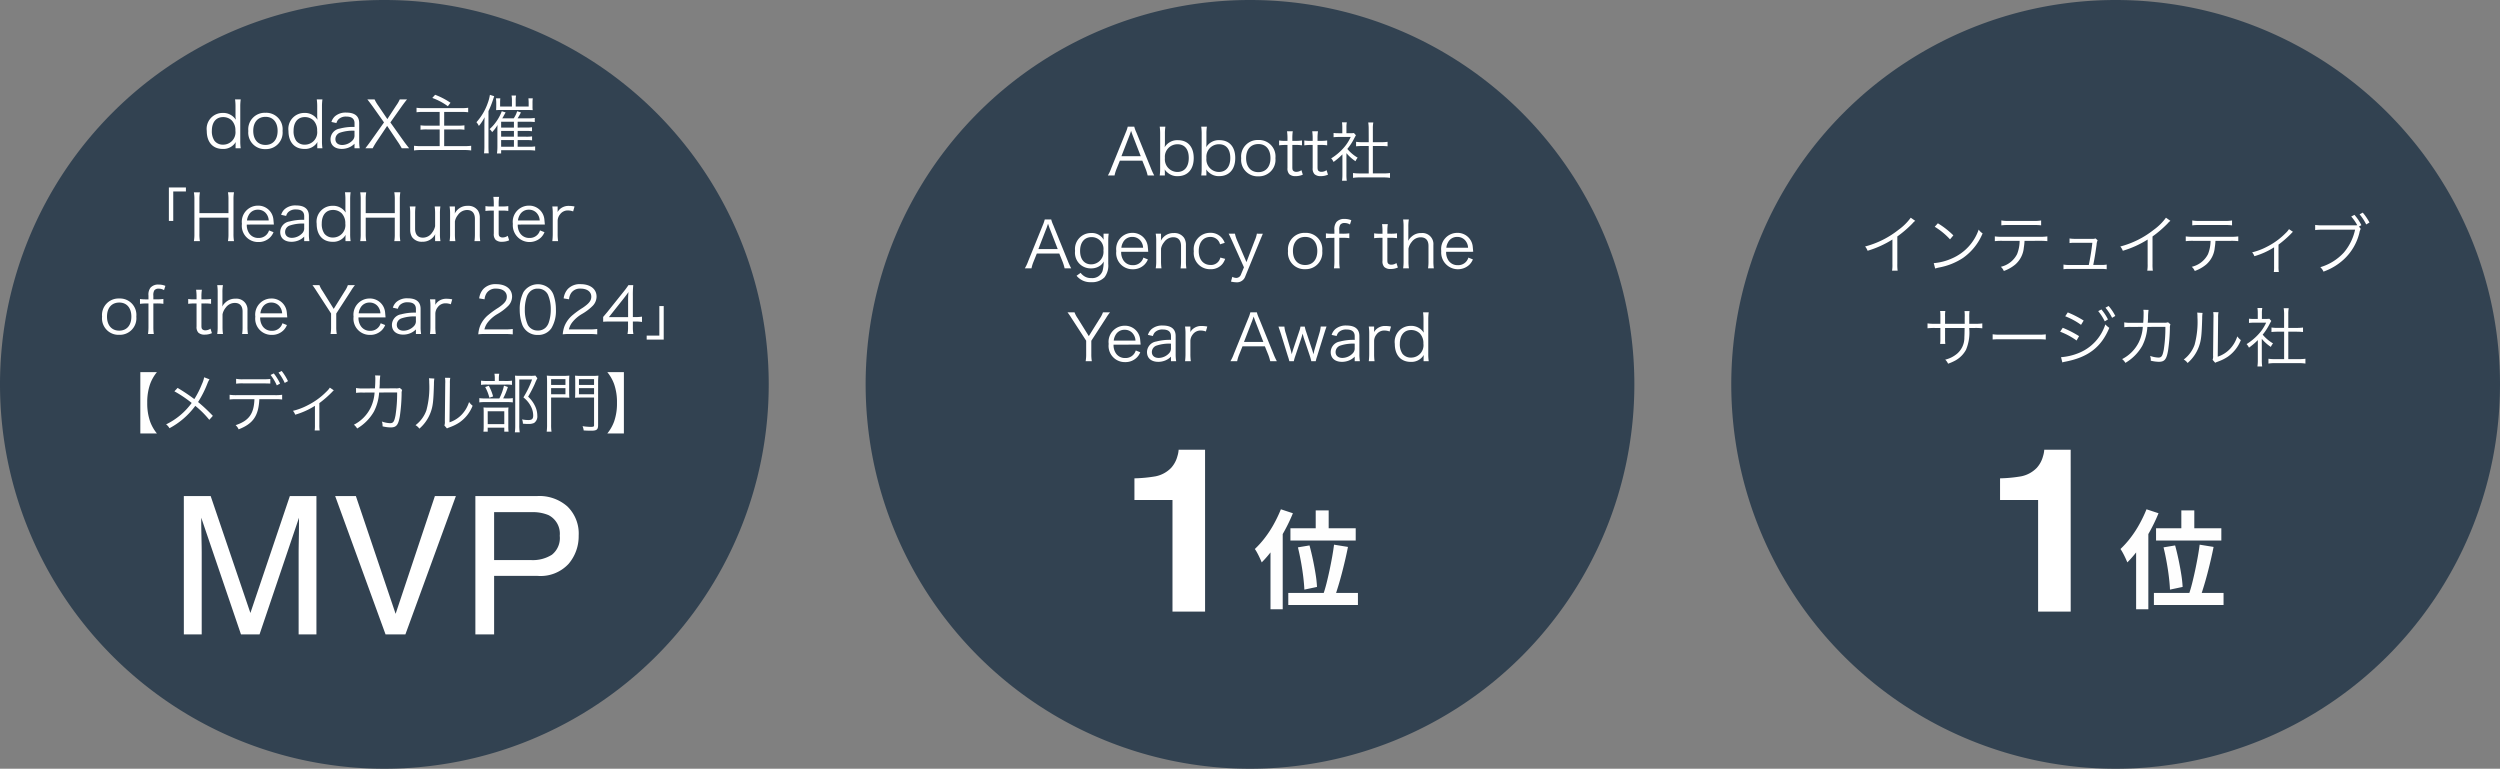
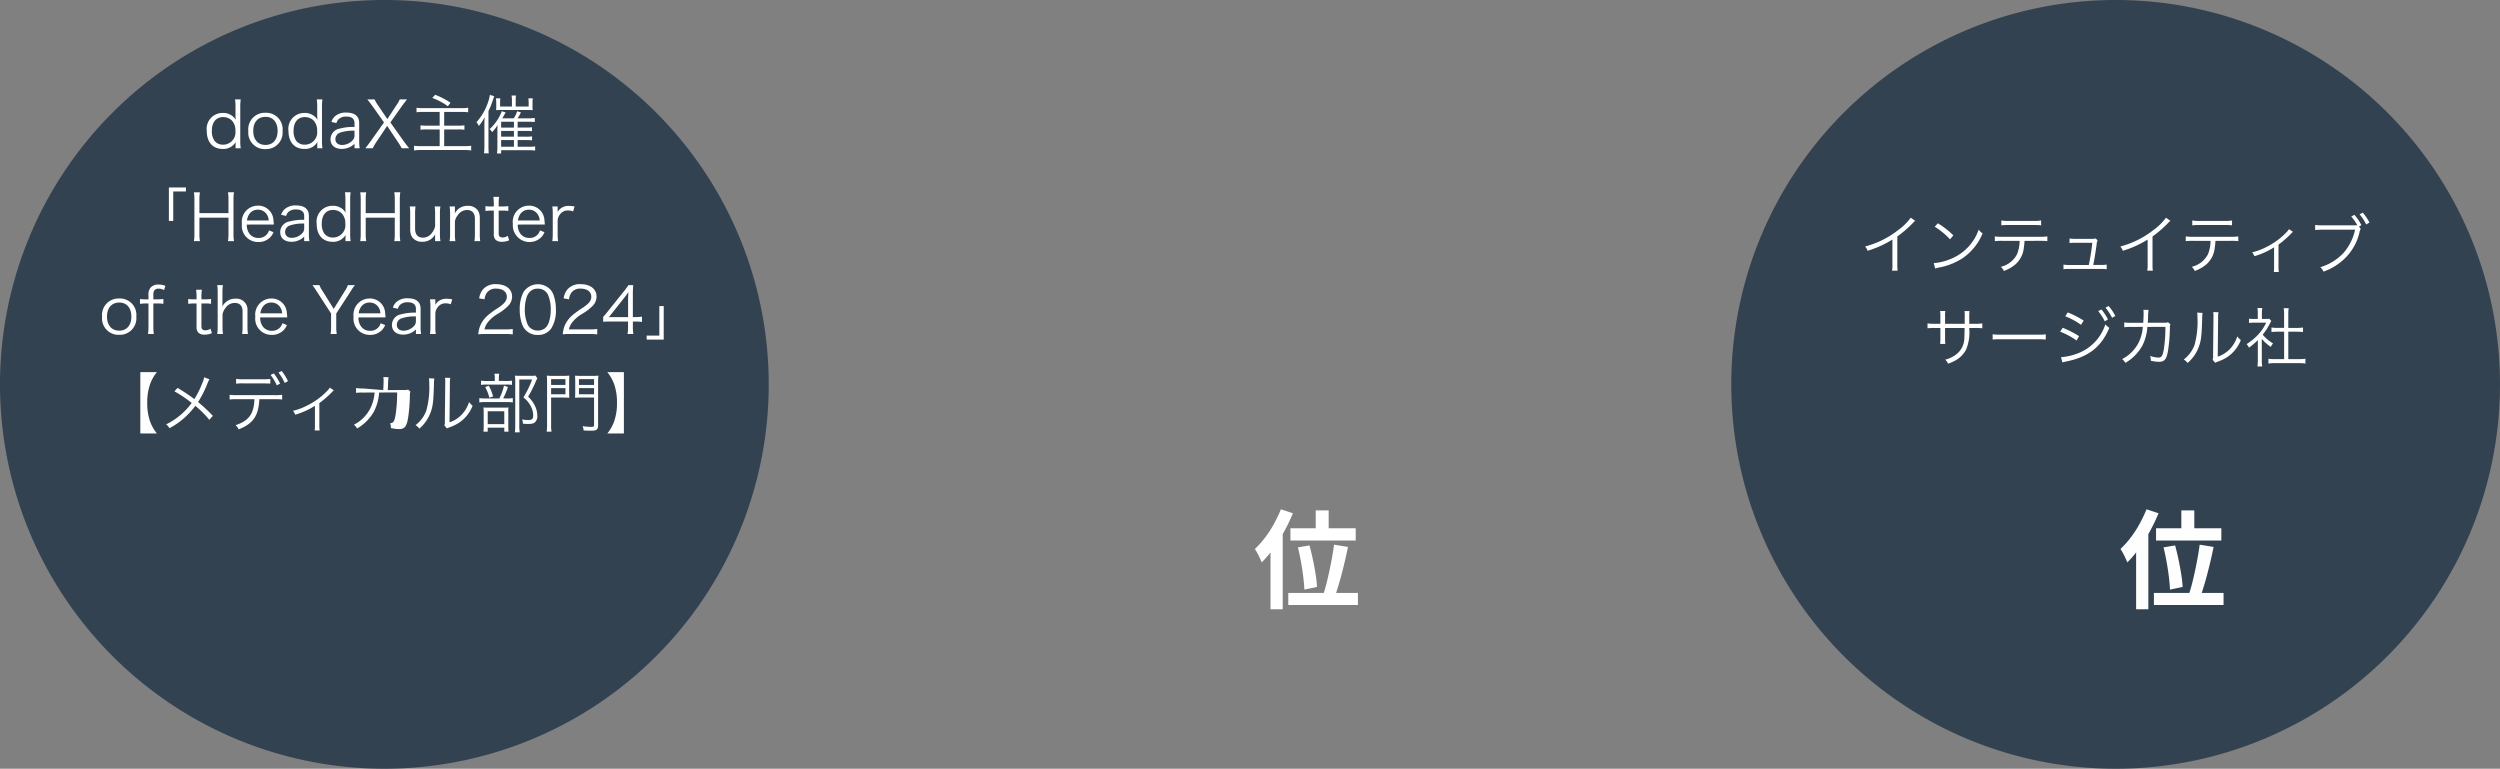
<svg xmlns="http://www.w3.org/2000/svg" width="350" height="107.623" viewBox="0 0 350 107.623">
  <rect x="0" y="0" width="350" height="107.623" fill="#808080" stroke="none" />
  <g id="グループ_9467" data-name="グループ 9467" transform="translate(19724 16698)">
    <path id="パス_14360" data-name="パス 14360" d="M53.811,0A53.811,53.811,0,1,1,0,53.811,53.811,53.811,0,0,1,53.811,0Z" transform="translate(-19724 -16698)" fill="#324251" />
-     <path id="パス_14853" data-name="パス 14853" d="M-27.264-19.367h3.757l5.563,16.374,5.524-16.374H-8.7V0h-2.492V-11.43q0-.593.026-1.964t.026-2.94L-16.664,0h-2.6l-5.563-16.334v.593q0,.712.033,2.169t.033,2.142V0h-2.5Zm24.086,0L2.386-2.874l5.5-16.493h2.94L3.757,0H.976L-6.078-19.367Zm16.73,0h8.714a5.908,5.908,0,0,1,4.166,1.457,5.286,5.286,0,0,1,1.582,4.094A5.951,5.951,0,0,1,26.6-9.868a5.345,5.345,0,0,1-4.337,1.681H16.176V0H13.553ZM25.365-13.8a2.914,2.914,0,0,0-1.582-2.9,5.712,5.712,0,0,0-2.386-.409H16.176v6.71H21.4a4.99,4.99,0,0,0,2.867-.751A2.978,2.978,0,0,0,25.365-13.8Z" transform="translate(-19671 -16609.188)" fill="#fff" />
-     <path id="パス_14856" data-name="パス 14856" d="M-16.02-.054h.72a7.012,7.012,0,0,1-.063-1.035V-5.877A7.346,7.346,0,0,1-15.3-6.894h-.792a7.048,7.048,0,0,1,.063,1.026v1.206A2.723,2.723,0,0,0-16-4.185l.009.135A2.066,2.066,0,0,0-17.838-5a2.224,2.224,0,0,0-2.214,2.52c0,1.566.846,2.52,2.232,2.52a2.007,2.007,0,0,0,1.827-.972A3.982,3.982,0,0,0-16.02-.5Zm-1.746-4.365a1.736,1.736,0,0,1,1.224.477,1.991,1.991,0,0,1,.5,1.431A1.731,1.731,0,0,1-17.766-.558a1.487,1.487,0,0,1-1.206-.54,2.353,2.353,0,0,1-.369-1.4C-19.341-3.7-18.747-4.419-17.766-4.419Zm5.94,4.482A2.318,2.318,0,0,0-9.441-2.484a2.3,2.3,0,0,0-2.394-2.538,2.313,2.313,0,0,0-2.4,2.547A2.308,2.308,0,0,0-11.826.063Zm.009-4.518c1.035,0,1.683.756,1.683,1.971s-.648,1.962-1.7,1.962-1.71-.747-1.71-1.971S-12.888-4.455-11.817-4.455Zm7.236,4.4h.72a7.013,7.013,0,0,1-.063-1.035V-5.877a7.346,7.346,0,0,1,.063-1.017h-.792A7.048,7.048,0,0,1-4.59-5.868v1.206a2.723,2.723,0,0,0,.027.477l.009.135A2.066,2.066,0,0,0-6.4-5a2.224,2.224,0,0,0-2.214,2.52c0,1.566.846,2.52,2.232,2.52A2.007,2.007,0,0,0-4.554-.936,3.982,3.982,0,0,0-4.581-.5ZM-6.327-4.419A1.736,1.736,0,0,1-5.1-3.942a1.991,1.991,0,0,1,.5,1.431A1.731,1.731,0,0,1-6.327-.558,1.487,1.487,0,0,1-7.533-1.1,2.353,2.353,0,0,1-7.9-2.5C-7.9-3.7-7.308-4.419-6.327-4.419ZM.63-.054h.729a5.755,5.755,0,0,1-.072-.99V-3.573c0-.972-.612-1.476-1.8-1.476A2.266,2.266,0,0,0-2.1-4.536a1.781,1.781,0,0,0-.5.8l.7.153A1.265,1.265,0,0,1-1.62-4.1,1.476,1.476,0,0,1-.5-4.491c.747,0,1.134.315,1.134.927v.522a7.348,7.348,0,0,0-2.07.234A1.518,1.518,0,0,0-2.727-1.332c0,.855.6,1.368,1.593,1.368A2.656,2.656,0,0,0-.2-.144,2.345,2.345,0,0,0,.63-.693Zm0-1.872a.981.981,0,0,1-.279.774,2.035,2.035,0,0,1-1.44.639c-.585,0-.954-.315-.954-.81a.956.956,0,0,1,.684-.927A5.559,5.559,0,0,1,.63-2.511ZM5.2-3.186,6.687-.963c.2.288.3.459.558.909H8.28C7.839-.612,7.623-.9,7.452-1.143l-1.8-2.529L7.236-5.913c.27-.378.495-.675.747-.981H6.966a4.423,4.423,0,0,1-.495.855L5.229-4.14l-1.287-1.9a5.275,5.275,0,0,1-.5-.855H2.43c.279.351.486.63.738.972l1.593,2.25L2.952-1.125c-.189.261-.306.432-.8,1.071H3.177a10.475,10.475,0,0,1,.54-.918Zm7.353-1.953v1.917H10.746a5.306,5.306,0,0,1-.873-.045v.621a5.827,5.827,0,0,1,.9-.045h1.782v2.34H9.945a7.167,7.167,0,0,1-.981-.054V.252a6.62,6.62,0,0,1,.99-.063h6.039a6.785,6.785,0,0,1,.972.063V-.405a7.3,7.3,0,0,1-.972.054H13.185v-2.34h1.962a5.511,5.511,0,0,1,.873.045v-.621a5.442,5.442,0,0,1-.873.045H13.185V-5.139H15.6a6.277,6.277,0,0,1,.945.045v-.63a6.687,6.687,0,0,1-.945.054H10.26a6.513,6.513,0,0,1-.945-.054v.63a5.848,5.848,0,0,1,.945-.045ZM11.52-7.1A8.568,8.568,0,0,1,13.7-5.94l.369-.486a10.181,10.181,0,0,0-2.151-1.116ZM23.472-2.952v-.819h1.584a7.312,7.312,0,0,1,.81.045V-4.3a5.555,5.555,0,0,1-.846.054H23.463a7.615,7.615,0,0,0,.468-.828L23.4-5.238a3.563,3.563,0,0,1-.477.99H21.312a2.224,2.224,0,0,0,.216-.369c.063-.108.081-.135.261-.459l-.54-.162a6.207,6.207,0,0,1-.855,1.566,5.585,5.585,0,0,1-.855.936,1.476,1.476,0,0,1,.36.423,4.869,4.869,0,0,0,.756-1c-.018.279-.018.459-.018.72V-.279a6.936,6.936,0,0,1-.063.954h.585V.216h3.879A7.477,7.477,0,0,1,25.92.27V-.315A4.774,4.774,0,0,1,25.1-.27H23.472v-.936h1.2a6.509,6.509,0,0,1,.819.045v-.558a5.16,5.16,0,0,1-.828.045H23.472v-.81h1.2a6.37,6.37,0,0,1,.81.045V-3a4.959,4.959,0,0,1-.828.045Zm-2.313,0v-.819H22.95v.819Zm0,.468H22.95v.81H21.159Zm0,1.278H22.95V-.27H21.159Zm1.512-4.689H21.015v-.486a6.41,6.41,0,0,1,.027-.666H20.43a5.024,5.024,0,0,1,.045.657v.45c0,.18-.009.351-.018.549a5.745,5.745,0,0,1,.648-.018h3.8c.234,0,.279,0,.675.018a3.218,3.218,0,0,1-.027-.54V-6.39a4.409,4.409,0,0,1,.036-.657h-.612a5.872,5.872,0,0,1,.036.666v.486H23.2v-.846a3.424,3.424,0,0,1,.045-.693h-.63a3.351,3.351,0,0,1,.054.693Zm-3.285.639a14.1,14.1,0,0,0,.657-1.656l.144-.432-.6-.189A5.809,5.809,0,0,1,19.3-6.426,7.835,7.835,0,0,1,17.7-3.7a1.943,1.943,0,0,1,.342.522,6.132,6.132,0,0,0,.8-1.224c-.018.486-.027.9-.027,1.332V-.45A9.03,9.03,0,0,1,18.765.657h.657c-.027-.324-.036-.585-.036-1.125ZM-24.745,10.12V5.989h1.773V5.431h-2.385V10.12Zm7.659-4.014a5.446,5.446,0,0,1,.072,1.008V9.022h-4.068V7.1a5.427,5.427,0,0,1,.072-.99h-.846a5.447,5.447,0,0,1,.072,1.008v4.824a5.324,5.324,0,0,1-.072,1.008h.846a5.385,5.385,0,0,1-.072-1.008V9.661h4.068v2.277a5.572,5.572,0,0,1-.072,1.008h.846a5.636,5.636,0,0,1-.072-1.008V7.1a5.491,5.491,0,0,1,.072-.99Zm6.426,4.518c-.018-.243-.054-.594-.063-.693A2.128,2.128,0,0,0-12.9,7.978a2.26,2.26,0,0,0-2.232,2.547,2.269,2.269,0,0,0,2.3,2.547,2.248,2.248,0,0,0,1.629-.63,2.152,2.152,0,0,0,.495-.747l-.63-.252A1.471,1.471,0,0,1-12.82,12.5a1.506,1.506,0,0,1-1.269-.612,2.039,2.039,0,0,1-.36-1.26Zm-3.762-.567a1.883,1.883,0,0,1,.225-.729,1.409,1.409,0,0,1,1.278-.783,1.46,1.46,0,0,1,1.062.405,1.643,1.643,0,0,1,.477,1.107Zm8.01,2.889h.729a5.755,5.755,0,0,1-.072-.99V9.427c0-.972-.612-1.476-1.8-1.476a2.266,2.266,0,0,0-1.584.513,1.781,1.781,0,0,0-.5.8l.7.153A1.265,1.265,0,0,1-8.662,8.9a1.476,1.476,0,0,1,1.116-.387c.747,0,1.134.315,1.134.927v.522a7.348,7.348,0,0,0-2.07.234,1.518,1.518,0,0,0-1.287,1.476c0,.855.6,1.368,1.593,1.368a2.657,2.657,0,0,0,.936-.18,2.345,2.345,0,0,0,.828-.549Zm0-1.872a.981.981,0,0,1-.279.774,2.035,2.035,0,0,1-1.44.639c-.585,0-.954-.315-.954-.81A.956.956,0,0,1-8.4,10.75a5.559,5.559,0,0,1,1.989-.261Zm5.778,1.872h.72a7.013,7.013,0,0,1-.063-1.035V7.123A7.346,7.346,0,0,1,.086,6.106H-.706A7.048,7.048,0,0,1-.643,7.132V8.338a2.723,2.723,0,0,0,.027.477l.009.135A2.066,2.066,0,0,0-2.452,8a2.224,2.224,0,0,0-2.214,2.52c0,1.566.846,2.52,2.232,2.52a2.007,2.007,0,0,0,1.827-.972,3.982,3.982,0,0,0-.027.441ZM-2.38,8.581a1.736,1.736,0,0,1,1.224.477,1.991,1.991,0,0,1,.5,1.431A1.731,1.731,0,0,1-2.38,12.442a1.487,1.487,0,0,1-1.206-.54,2.353,2.353,0,0,1-.369-1.4C-3.955,9.3-3.361,8.581-2.38,8.581ZM6.2,6.106a5.446,5.446,0,0,1,.072,1.008V9.022H2.2V7.1a5.427,5.427,0,0,1,.072-.99H1.427A5.446,5.446,0,0,1,1.5,7.114v4.824a5.324,5.324,0,0,1-.072,1.008h.846A5.385,5.385,0,0,1,2.2,11.938V9.661H6.269v2.277A5.572,5.572,0,0,1,6.2,12.946h.846a5.636,5.636,0,0,1-.072-1.008V7.1a5.491,5.491,0,0,1,.072-.99Zm5.715,6.84h.747a6.079,6.079,0,0,1-.072-1.017V9.112a6.757,6.757,0,0,1,.063-1.017h-.8a7,7,0,0,1,.063,1.017v1.737a2.1,2.1,0,0,1-.414.9,1.548,1.548,0,0,1-1.3.711c-.7,0-1.089-.45-1.089-1.251v-2.1a6.919,6.919,0,0,1,.063-1.017h-.81A6.476,6.476,0,0,1,8.429,9.1v2.223a1.968,1.968,0,0,0,.252,1.044,1.64,1.64,0,0,0,1.44.666,1.966,1.966,0,0,0,1.818-1.071,2.765,2.765,0,0,0-.027.4Zm2.835,0a7.258,7.258,0,0,1-.063-1.017V10.192A1.928,1.928,0,0,1,15.1,9.3a1.568,1.568,0,0,1,1.287-.711c.711,0,1.1.432,1.1,1.242v2.1a7.258,7.258,0,0,1-.063,1.017h.81a6.1,6.1,0,0,1-.063-1.008V9.715a1.836,1.836,0,0,0-.252-1.035,1.625,1.625,0,0,0-1.44-.675,1.955,1.955,0,0,0-1.818,1.089,2.412,2.412,0,0,0,.027-.387V8.095h-.747a6.079,6.079,0,0,1,.072,1.017v2.817a5.742,5.742,0,0,1-.072,1.017Zm5.319-6.192a6.829,6.829,0,0,1,.063,1v.342h-.36a4.08,4.08,0,0,1-.81-.054v.684a6.022,6.022,0,0,1,.81-.054h.36v3.222a1.142,1.142,0,0,0,.252.864,1.232,1.232,0,0,0,.882.279,2.422,2.422,0,0,0,1.017-.207l-.2-.63a1.247,1.247,0,0,1-.711.234.61.61,0,0,1-.441-.153c-.081-.081-.117-.216-.117-.477V8.671h.432a5.405,5.405,0,0,1,.918.054V8.041a5.531,5.531,0,0,1-.918.054h-.432V7.753a6.507,6.507,0,0,1,.063-1Zm7.209,3.87c-.018-.243-.054-.594-.063-.693a2.128,2.128,0,0,0-2.178-1.953A2.26,2.26,0,0,0,22.8,10.525a2.343,2.343,0,0,0,3.933,1.917,2.152,2.152,0,0,0,.495-.747l-.63-.252A1.471,1.471,0,0,1,25.115,12.5a1.506,1.506,0,0,1-1.269-.612,2.039,2.039,0,0,1-.36-1.26Zm-3.762-.567a1.883,1.883,0,0,1,.225-.729,1.409,1.409,0,0,1,1.278-.783,1.46,1.46,0,0,1,1.062.405,1.643,1.643,0,0,1,.477,1.107Zm7.92-1.962a4.133,4.133,0,0,0-.8-.081,1.794,1.794,0,0,0-1.08.315,1.578,1.578,0,0,0-.495.549,2.618,2.618,0,0,0,.009-.27V8.095h-.747a6.523,6.523,0,0,1,.063,1.017v2.817a8.212,8.212,0,0,1-.063,1.017h.81a7.041,7.041,0,0,1-.063-1.008V10.1a1.482,1.482,0,0,1,.333-.9,1.328,1.328,0,0,1,1.107-.549,2.135,2.135,0,0,1,.729.135ZM-32.3,26.063a2.318,2.318,0,0,0,2.385-2.547,2.3,2.3,0,0,0-2.394-2.538,2.313,2.313,0,0,0-2.4,2.547A2.308,2.308,0,0,0-32.3,26.063Zm.009-4.518c1.035,0,1.683.756,1.683,1.971s-.648,1.962-1.7,1.962-1.71-.747-1.71-1.971S-33.363,21.545-32.292,21.545Zm4.077.126v3.258a7.258,7.258,0,0,1-.063,1.017h.81a6.711,6.711,0,0,1-.063-1.008V21.671h.45a5.738,5.738,0,0,1,.954.054v-.684a6.342,6.342,0,0,1-.954.054h-.45V20.6a1.288,1.288,0,0,1,.135-.756.709.709,0,0,1,.612-.243,1.378,1.378,0,0,1,.747.207l.189-.6a2.463,2.463,0,0,0-.954-.18,1.409,1.409,0,0,0-1.134.441,1.593,1.593,0,0,0-.279,1.1v.531h-.369a5.1,5.1,0,0,1-.819-.054v.684a5.866,5.866,0,0,1,.819-.054Zm6.669-1.917a6.829,6.829,0,0,1,.063,1v.342h-.36a4.08,4.08,0,0,1-.81-.054v.684a6.022,6.022,0,0,1,.81-.054h.36v3.222a1.142,1.142,0,0,0,.252.864,1.232,1.232,0,0,0,.882.279,2.422,2.422,0,0,0,1.017-.207l-.2-.63a1.247,1.247,0,0,1-.711.234.61.61,0,0,1-.441-.153c-.081-.081-.117-.216-.117-.477V21.671h.432a5.405,5.405,0,0,1,.918.054v-.684a5.531,5.531,0,0,1-.918.054H-20.8v-.342a6.507,6.507,0,0,1,.063-1Zm3.762,6.192a7.258,7.258,0,0,1-.063-1.017V23.2a2.089,2.089,0,0,1,.45-.945,1.558,1.558,0,0,1,1.269-.657c.7,0,1.089.423,1.089,1.206v2.124a6.3,6.3,0,0,1-.063,1.017h.81a6.792,6.792,0,0,1-.063-1.008V22.679a1.54,1.54,0,0,0-1.683-1.674,1.932,1.932,0,0,0-1.35.486,2.044,2.044,0,0,0-.5.612,3.073,3.073,0,0,0,.027-.45V20.132a5.592,5.592,0,0,1,.072-1.026h-.8a6.6,6.6,0,0,1,.063,1.017v4.806a6.523,6.523,0,0,1-.063,1.017Zm9-2.322c-.018-.243-.054-.594-.063-.693a2.128,2.128,0,0,0-2.178-1.953,2.26,2.26,0,0,0-2.232,2.547,2.269,2.269,0,0,0,2.3,2.547,2.248,2.248,0,0,0,1.629-.63,2.152,2.152,0,0,0,.495-.747l-.63-.252A1.471,1.471,0,0,1-10.944,25.5a1.506,1.506,0,0,1-1.269-.612,2.039,2.039,0,0,1-.36-1.26Zm-3.762-.567a1.883,1.883,0,0,1,.225-.729,1.409,1.409,0,0,1,1.278-.783,1.46,1.46,0,0,1,1.062.405A1.643,1.643,0,0,1-9.5,23.057Zm10.692,2.889a5.509,5.509,0,0,1-.072-1.008V23.084l2.07-3.195a6.119,6.119,0,0,1,.549-.783H-.3a3.535,3.535,0,0,1-.423.828l-1.557,2.5-1.557-2.5a3.616,3.616,0,0,1-.441-.828h-.981a8.829,8.829,0,0,1,.54.783l2.07,3.186v1.863a5.7,5.7,0,0,1-.072,1.008Zm6.831-2.322c-.018-.243-.054-.594-.063-.693a2.128,2.128,0,0,0-2.178-1.953A2.26,2.26,0,0,0,.5,23.525a2.269,2.269,0,0,0,2.3,2.547,2.248,2.248,0,0,0,1.629-.63,2.152,2.152,0,0,0,.495-.747l-.63-.252A1.471,1.471,0,0,1,2.817,25.5a1.506,1.506,0,0,1-1.269-.612,2.039,2.039,0,0,1-.36-1.26Zm-3.762-.567a1.883,1.883,0,0,1,.225-.729,1.409,1.409,0,0,1,1.278-.783,1.46,1.46,0,0,1,1.062.405,1.643,1.643,0,0,1,.477,1.107Zm8.01,2.889h.729a5.755,5.755,0,0,1-.072-.99V22.427c0-.972-.612-1.476-1.8-1.476a2.266,2.266,0,0,0-1.584.513,1.781,1.781,0,0,0-.5.8l.7.153a1.265,1.265,0,0,1,.279-.522,1.476,1.476,0,0,1,1.116-.387c.747,0,1.134.315,1.134.927v.522a7.348,7.348,0,0,0-2.07.234,1.518,1.518,0,0,0-1.287,1.476c0,.855.6,1.368,1.593,1.368a2.657,2.657,0,0,0,.936-.18,2.345,2.345,0,0,0,.828-.549Zm0-1.872a.981.981,0,0,1-.279.774,2.035,2.035,0,0,1-1.44.639c-.585,0-.954-.315-.954-.81a.956.956,0,0,1,.684-.927,5.559,5.559,0,0,1,1.989-.261Zm5.085-2.979a4.133,4.133,0,0,0-.8-.081,1.794,1.794,0,0,0-1.08.315,1.578,1.578,0,0,0-.495.549,2.618,2.618,0,0,0,.009-.27v-.513H11.2a6.523,6.523,0,0,1,.063,1.017v2.817a8.212,8.212,0,0,1-.063,1.017h.81a7.041,7.041,0,0,1-.063-1.008V23.1a1.482,1.482,0,0,1,.333-.9,1.328,1.328,0,0,1,1.107-.549,2.135,2.135,0,0,1,.729.135Zm7.371,4.851A10.121,10.121,0,0,1,22.788,26v-.756a7.857,7.857,0,0,1-1.1.063H18.819a2.522,2.522,0,0,1,.513-1.044,4.9,4.9,0,0,1,1.3-1.107,7.094,7.094,0,0,0,1.53-1.161,1.879,1.879,0,0,0,.531-1.278c0-1.062-.873-1.746-2.232-1.746a2.3,2.3,0,0,0-1.809.693,2.447,2.447,0,0,0-.567,1.3l.756.126a1.821,1.821,0,0,1,.315-.909,1.488,1.488,0,0,1,1.305-.585c.918,0,1.494.441,1.494,1.125,0,.549-.3.945-1.188,1.548a12.219,12.219,0,0,0-1.377.99,3.951,3.951,0,0,0-1.17,1.548,4.133,4.133,0,0,0-.261,1.188,6.446,6.446,0,0,1,.99-.045Zm4.608.135a2.2,2.2,0,0,0,1.908-.945,4.693,4.693,0,0,0,.63-2.6,6.2,6.2,0,0,0-.342-2.088,2.268,2.268,0,0,0-.54-.828,2.411,2.411,0,0,0-3.663.468,5.261,5.261,0,0,0-.522,2.448,6.218,6.218,0,0,0,.342,2.079,2.257,2.257,0,0,0,2.187,1.467Zm0-6.48a1.521,1.521,0,0,1,1.413.819,5.1,5.1,0,0,1,.405,2.1,5.582,5.582,0,0,1-.279,1.818,1.772,1.772,0,0,1-.423.7,1.5,1.5,0,0,1-1.107.423,1.533,1.533,0,0,1-1.4-.783,4.973,4.973,0,0,1-.423-2.142,5.582,5.582,0,0,1,.279-1.818,1.838,1.838,0,0,1,.4-.657A1.465,1.465,0,0,1,26.289,19.6Zm7.218,6.345A10.121,10.121,0,0,1,34.614,26v-.756a7.857,7.857,0,0,1-1.1.063H30.645a2.522,2.522,0,0,1,.513-1.044,4.9,4.9,0,0,1,1.3-1.107,7.094,7.094,0,0,0,1.53-1.161,1.879,1.879,0,0,0,.531-1.278c0-1.062-.873-1.746-2.232-1.746a2.3,2.3,0,0,0-1.809.693,2.447,2.447,0,0,0-.567,1.3l.756.126a1.821,1.821,0,0,1,.315-.909,1.488,1.488,0,0,1,1.305-.585c.918,0,1.494.441,1.494,1.125,0,.549-.3.945-1.188,1.548a12.219,12.219,0,0,0-1.377.99,3.951,3.951,0,0,0-1.17,1.548,4.133,4.133,0,0,0-.261,1.188,6.446,6.446,0,0,1,.99-.045Zm1.935-1.71c.3-.027.567-.036,1.071-.036h2.412v.774a5.222,5.222,0,0,1-.072.972h.819a5.161,5.161,0,0,1-.072-.972V24.2h.333a6.165,6.165,0,0,1,.945.063v-.747a6.045,6.045,0,0,1-.936.063H39.6V20.627a14.927,14.927,0,0,1,.054-1.521h-.675a10.153,10.153,0,0,1-.675.918l-2.277,2.844c-.189.225-.4.477-.585.693Zm3.492-.648H36.243l2.07-2.61c.261-.333.486-.63.675-.9a10.944,10.944,0,0,0-.054,1.224Zm4.374-1.548v4.131H41.535v.558H43.92V22.04ZM-29.354,39.873h2.322a5.739,5.739,0,0,1-.954-1.674,7.707,7.707,0,0,1-.4-2.619,7.707,7.707,0,0,1,.4-2.619,5.739,5.739,0,0,1,.954-1.674h-2.322Zm8.937-7.866a3.937,3.937,0,0,1-.315.954,12.367,12.367,0,0,1-1.062,2.1,25.85,25.85,0,0,0-2.34-1.566l-.45.477A17.045,17.045,0,0,1-22.163,35.6,9.587,9.587,0,0,1-25.745,38.6a1.6,1.6,0,0,1,.468.54,10.747,10.747,0,0,0,3.618-3.132A12.886,12.886,0,0,1-19.7,37.965l.5-.558a23.137,23.137,0,0,0-2.07-1.935,14.72,14.72,0,0,0,1.323-2.628,2.535,2.535,0,0,1,.279-.549Zm9.882,3.069a7.073,7.073,0,0,1,1.035.045v-.666a5.909,5.909,0,0,1-1.044.054h-5.265a5.971,5.971,0,0,1-1.044-.054v.666a7.073,7.073,0,0,1,1.035-.045h2.439c-.072,2.052-.774,3.015-2.637,3.636a1.574,1.574,0,0,1,.423.585c2.034-.792,2.79-1.89,2.9-4.221Zm-5.409-2.169a6.27,6.27,0,0,1,1.026-.045h2.736q.851.014,1.026.027v-.648a8.129,8.129,0,0,1-1.035.045h-2.718a4.674,4.674,0,0,1-1.035-.063Zm4.824-1.224a6.858,6.858,0,0,1,.873,1.458l.459-.252a7,7,0,0,0-.882-1.422Zm1.107-.333A7.048,7.048,0,0,1-9.14,32.8l.459-.252a7.491,7.491,0,0,0-.882-1.422Zm7.191,2.106a2.931,2.931,0,0,1-.5.585A9.9,9.9,0,0,1-5.9,35.913a8.882,8.882,0,0,1-2.088.792,1.662,1.662,0,0,1,.315.54A10.487,10.487,0,0,0-4.91,36v2.673a5.169,5.169,0,0,1-.036.783h.7a4.81,4.81,0,0,1-.045-.792V35.625A15.042,15.042,0,0,0-2.48,34.041a1.148,1.148,0,0,1,.216-.207Zm4.635.117a4.958,4.958,0,0,1-.972-.063l.009.684a5.426,5.426,0,0,1,.954-.045l1.638-.009a5.856,5.856,0,0,1-.558,2.142,5.264,5.264,0,0,1-2.34,2.367A1.865,1.865,0,0,1,1,39.18a6.5,6.5,0,0,0,2.358-2.385,6.787,6.787,0,0,0,.72-2.655l2.52-.009a19.817,19.817,0,0,1-.225,3.195c-.171.891-.315,1.107-.756,1.107A3.8,3.8,0,0,1,4.459,38.2a1.48,1.48,0,0,1,.1.567v.108a5.123,5.123,0,0,0,1.116.153c.81,0,1.08-.324,1.3-1.557a24.551,24.551,0,0,0,.252-3.15,1.348,1.348,0,0,1,.072-.54l-.333-.288a1.438,1.438,0,0,1-.594.063l-2.25.009c.027-.252.027-.36.045-.639a7.515,7.515,0,0,1,.072-1.161l-.729-.018a2.412,2.412,0,0,1,.036.468c0,.4-.018.891-.054,1.35Zm9.243-1.431a4,4,0,0,1,.036.639,12.278,12.278,0,0,1-.4,3.861,4.452,4.452,0,0,1-1.521,2.07,1.663,1.663,0,0,1,.54.486,5.5,5.5,0,0,0,1.557-2.223c.342-.909.414-1.575.486-4.014a4.483,4.483,0,0,1,.054-.774Zm2.241-.063a3.611,3.611,0,0,1,.036.8l-.054,5.265a1.517,1.517,0,0,1-.063.612l.36.414a1.5,1.5,0,0,1,.207-.1c.126-.045.126-.045.288-.108a5.933,5.933,0,0,0,1.287-.657,5.114,5.114,0,0,0,1.809-2.313,2.516,2.516,0,0,1-.5-.522,4.451,4.451,0,0,1-1.062,1.8,4.159,4.159,0,0,1-1.674,1.044l.054-5.436a3.489,3.489,0,0,1,.054-.792Zm7.542.441V32.2a3.8,3.8,0,0,1,.054-.693h-.675a3.435,3.435,0,0,1,.054.684v.333H19.183a4.883,4.883,0,0,1-.837-.045v.594a4.785,4.785,0,0,1,.81-.045h2.691a4.638,4.638,0,0,1,.828.045v-.594a4.883,4.883,0,0,1-.837.045Zm.6,2.448a9.306,9.306,0,0,0,.666-1.6l-.549-.189a7.483,7.483,0,0,1-.648,1.791H18.967a5.182,5.182,0,0,1-.864-.045v.6a5.125,5.125,0,0,1,.855-.045h3.015a5.746,5.746,0,0,1,.819.045v-.6a4.63,4.63,0,0,1-.837.045Zm-2.511-1.593a6.332,6.332,0,0,1,.585,1.494l.522-.18a6.915,6.915,0,0,0-.6-1.494Zm.351,5.688H21.6v.558h.6a5.068,5.068,0,0,1-.036-.711V36.975a4.643,4.643,0,0,1,.027-.747,5.448,5.448,0,0,1-.657.027H19.4c-.315,0-.522-.009-.711-.027a6.974,6.974,0,0,1,.027.756v1.827a5.932,5.932,0,0,1-.036.81h.6Zm0-2.3H21.6v1.8H19.282Zm6.678-4.995a4.265,4.265,0,0,1-.693.036H23.818c-.315,0-.486-.009-.72-.027.027.306.036.558.036.828v6.12a7.13,7.13,0,0,1-.054.99h.684a5.709,5.709,0,0,1-.063-1v-6.4h1.791a13.165,13.165,0,0,1-1.215,2.511,3.7,3.7,0,0,1,1.071,1.305,2.782,2.782,0,0,1,.3,1.224c0,.477-.171.639-.684.639a4.634,4.634,0,0,1-.873-.09,1.753,1.753,0,0,1,.117.6,7.262,7.262,0,0,0,.747.036,1.8,1.8,0,0,0,.81-.135,1.085,1.085,0,0,0,.459-1.008,3.112,3.112,0,0,0-.27-1.26,4.2,4.2,0,0,0-1.017-1.413,17.983,17.983,0,0,0,.927-1.782,7.66,7.66,0,0,1,.369-.8Zm2.2,3.078H29.8c.369,0,.711.009.909.027-.018-.243-.027-.441-.027-.828V32.628c0-.36.009-.612.027-.855a7.9,7.9,0,0,1-.918.036H28.49a8.252,8.252,0,0,1-.936-.036c.027.288.036.549.036.99V38.6a7.036,7.036,0,0,1-.054,1.017h.675a6.4,6.4,0,0,1-.054-1.008Zm0-2.574h2.007v.81H28.157Zm0,1.26h2.007v.855H28.157Zm6.579-.765a8.145,8.145,0,0,1,.045-.99,8.536,8.536,0,0,1-.945.036H32.423a7.9,7.9,0,0,1-.918-.036c.018.27.027.54.027.855v1.413c0,.342-.009.585-.027.828.2-.018.522-.027.909-.027h1.755v3.87c0,.2-.072.234-.513.234a8.059,8.059,0,0,1-1.1-.1,2.207,2.207,0,0,1,.162.6c.378.027.756.036,1.044.036.783,0,.972-.153.972-.792Zm-2.682-.5h2.115v.81H32.054Zm0,1.26h2.115v.855H32.054Zm6.291,6.345V31.287H36.023a5.739,5.739,0,0,1,.954,1.674,7.636,7.636,0,0,1,.4,2.619,7.636,7.636,0,0,1-.4,2.619,5.739,5.739,0,0,1-.954,1.674Z" transform="translate(-19675 -16677.188)" fill="#fff" />
-     <path id="パス_14361" data-name="パス 14361" d="M53.811,0A53.811,53.811,0,1,1,0,53.811,53.811,53.811,0,0,1,53.811,0Z" transform="translate(-19602.811 -16698)" fill="#324251" />
-     <path id="パス_14854" data-name="パス 14854" d="M3.211,0H-1.352V-15.625H-6.68v-3.031a19.738,19.738,0,0,0,2.953-.281,4.165,4.165,0,0,0,2.188-1.187A3.91,3.91,0,0,0-.664-21.75a3.73,3.73,0,0,0,.172-.906h3.7Z" transform="translate(-19558.5 -16612.377)" fill="#fff" />
-     <path id="パス_14857" data-name="パス 14857" d="M-13.405-.054a8.948,8.948,0,0,1-.477-1.035L-15.9-6.057a4.867,4.867,0,0,1-.306-.837h-.909a5.124,5.124,0,0,1-.288.837l-2.016,4.968A5.745,5.745,0,0,1-19.9-.054h.936a5.032,5.032,0,0,1,.279-.918l.468-1.161h3.141l.468,1.161a6.461,6.461,0,0,1,.279.918Zm-1.89-2.7H-18l1.152-2.97c.018-.036.045-.135.1-.279.018-.063.054-.162.1-.3.171.495.171.5.2.576Zm3.375,2.7v-.5a3.084,3.084,0,0,0-.027-.36,1.627,1.627,0,0,0,.423.468,2.018,2.018,0,0,0,1.395.486c1.4,0,2.25-.954,2.25-2.538,0-1.566-.828-2.5-2.214-2.5a2.047,2.047,0,0,0-1.854.99,4.976,4.976,0,0,0,.036-.639V-5.868a6.884,6.884,0,0,1,.063-1.026h-.792a7.436,7.436,0,0,1,.063,1.017v4.788A7.094,7.094,0,0,1-12.64-.054Zm3.348-2.457c0,1.233-.594,1.962-1.6,1.962A1.761,1.761,0,0,1-11.911-2.5a1.748,1.748,0,0,1,1.764-1.926C-9.148-4.428-8.572-3.726-8.572-2.511ZM-6.106-.054v-.5a3.085,3.085,0,0,0-.027-.36A1.627,1.627,0,0,0-5.71-.45,2.018,2.018,0,0,0-4.315.036c1.4,0,2.25-.954,2.25-2.538,0-1.566-.828-2.5-2.214-2.5a2.047,2.047,0,0,0-1.854.99A4.976,4.976,0,0,0-6.1-4.653V-5.868a6.884,6.884,0,0,1,.063-1.026h-.792a7.436,7.436,0,0,1,.063,1.017v4.788A7.094,7.094,0,0,1-6.826-.054Zm3.348-2.457c0,1.233-.594,1.962-1.6,1.962A1.761,1.761,0,0,1-6.1-2.5,1.748,1.748,0,0,1-4.333-4.428C-3.334-4.428-2.758-3.726-2.758-2.511ZM1.175.063A2.318,2.318,0,0,0,3.56-2.484,2.3,2.3,0,0,0,1.166-5.022a2.313,2.313,0,0,0-2.4,2.547A2.308,2.308,0,0,0,1.175.063Zm.009-4.518c1.035,0,1.683.756,1.683,1.971S2.219-.522,1.166-.522s-1.71-.747-1.71-1.971S.113-4.455,1.184-4.455Zm4-1.791a6.829,6.829,0,0,1,.063,1v.342h-.36a4.08,4.08,0,0,1-.81-.054v.684a6.022,6.022,0,0,1,.81-.054h.36v3.222a1.142,1.142,0,0,0,.252.864,1.232,1.232,0,0,0,.882.279A2.422,2.422,0,0,0,7.394-.171L7.2-.8a1.247,1.247,0,0,1-.711.234A.61.61,0,0,1,6.044-.72C5.963-.8,5.927-.936,5.927-1.2V-4.329h.432a5.405,5.405,0,0,1,.918.054v-.684a5.531,5.531,0,0,1-.918.054H5.927v-.342a6.507,6.507,0,0,1,.063-1Zm3.528,0a6.829,6.829,0,0,1,.063,1v.342h-.36a4.08,4.08,0,0,1-.81-.054v.684a6.022,6.022,0,0,1,.81-.054h.36v3.222a1.142,1.142,0,0,0,.252.864A1.232,1.232,0,0,0,9.9.036a2.422,2.422,0,0,0,1.017-.207l-.2-.63a1.247,1.247,0,0,1-.711.234A.61.61,0,0,1,9.572-.72C9.491-.8,9.455-.936,9.455-1.2V-4.329h.432a5.405,5.405,0,0,1,.918.054v-.684a5.531,5.531,0,0,1-.918.054H9.455v-.342a6.507,6.507,0,0,1,.063-1ZM13.5-3.186a5.849,5.849,0,0,0,1.269,1.134,2.161,2.161,0,0,1,.306-.495,5.457,5.457,0,0,1-1.449-1.224,7.757,7.757,0,0,0,.99-1.53c.1-.189.153-.288.216-.387L14.549-6a3.278,3.278,0,0,1-.522.027H13.5V-6.8a3.836,3.836,0,0,1,.054-.7h-.675a5.165,5.165,0,0,1,.045.693v.837H12.4a5.909,5.909,0,0,1-.7-.036v.594a6.22,6.22,0,0,1,.72-.036H14.1A6.1,6.1,0,0,1,12.983-3.78a7.751,7.751,0,0,1-1.62,1.332,1.693,1.693,0,0,1,.333.5,9.227,9.227,0,0,0,1.242-1.062v2.8a6.126,6.126,0,0,1-.054.891h.666A5.825,5.825,0,0,1,13.5-.2Zm3.123-1.53h-.891a5.743,5.743,0,0,1-.882-.054v.63c.279-.027.576-.045.882-.045h.891V-.342H15.395A6.261,6.261,0,0,1,14.423-.4V.279a5.946,5.946,0,0,1,.963-.063h3.24A6.14,6.14,0,0,1,19.6.279V-.4a6.261,6.261,0,0,1-.972.054H17.2V-4.185h1.179c.315,0,.6.018.882.045v-.63a5.825,5.825,0,0,1-.882.054H17.2V-6.66a4.241,4.241,0,0,1,.063-.819h-.711a5.342,5.342,0,0,1,.063.819ZM-25.029,12.946a8.948,8.948,0,0,1-.477-1.035l-2.016-4.968a4.867,4.867,0,0,1-.306-.837h-.909a5.124,5.124,0,0,1-.288.837l-2.016,4.968a5.745,5.745,0,0,1-.486,1.035h.936a5.032,5.032,0,0,1,.279-.918l.468-1.161H-26.7l.468,1.161a6.461,6.461,0,0,1,.279.918Zm-1.89-2.7h-2.709l1.152-2.97c.018-.036.045-.135.1-.279.018-.063.054-.162.1-.3.171.495.171.5.2.576Zm2.637,3.735a2.464,2.464,0,0,0,2.043.9,2.426,2.426,0,0,0,1.872-.684,2.722,2.722,0,0,0,.522-1.872V9.1a6.874,6.874,0,0,1,.063-1.008h-.72v.513c0,.117.009.189.018.342a1.861,1.861,0,0,0-1.728-.945,2.235,2.235,0,0,0-2.277,2.5,2.183,2.183,0,0,0,2.223,2.448,2.089,2.089,0,0,0,1.395-.468,1.633,1.633,0,0,0,.387-.495,4.991,4.991,0,0,1-.162,1.332,1.516,1.516,0,0,1-1.566.99,1.721,1.721,0,0,1-1.206-.423,1.265,1.265,0,0,1-.288-.315Zm.495-3.474c0-1.2.612-1.935,1.611-1.935a1.654,1.654,0,0,1,1.656,1.863,1.742,1.742,0,0,1-1.71,1.953C-23.193,12.388-23.787,11.677-23.787,10.507Zm9.54.117c-.018-.243-.054-.594-.063-.693a2.128,2.128,0,0,0-2.178-1.953,2.26,2.26,0,0,0-2.232,2.547,2.269,2.269,0,0,0,2.3,2.547,2.248,2.248,0,0,0,1.629-.63,2.152,2.152,0,0,0,.495-.747l-.63-.252A1.471,1.471,0,0,1-16.407,12.5a1.506,1.506,0,0,1-1.269-.612,2.039,2.039,0,0,1-.36-1.26Zm-3.762-.567a1.883,1.883,0,0,1,.225-.729,1.409,1.409,0,0,1,1.278-.783,1.46,1.46,0,0,1,1.062.405,1.643,1.643,0,0,1,.477,1.107Zm5.616,2.889a7.258,7.258,0,0,1-.063-1.017V10.192a1.928,1.928,0,0,1,.414-.891,1.568,1.568,0,0,1,1.287-.711c.711,0,1.1.432,1.1,1.242v2.1a7.258,7.258,0,0,1-.063,1.017h.81a6.1,6.1,0,0,1-.063-1.008V9.715A1.836,1.836,0,0,0-9.225,8.68a1.625,1.625,0,0,0-1.44-.675,1.955,1.955,0,0,0-1.818,1.089,2.412,2.412,0,0,0,.027-.387V8.095H-13.2a6.079,6.079,0,0,1,.072,1.017v2.817a5.742,5.742,0,0,1-.072,1.017Zm8.856-3.573A2.432,2.432,0,0,0-3.852,8.8a2.04,2.04,0,0,0-1.737-.828,2.291,2.291,0,0,0-2.277,2.574,2.269,2.269,0,0,0,2.322,2.52,2.073,2.073,0,0,0,1.7-.756,2.468,2.468,0,0,0,.369-.693l-.675-.18a1.462,1.462,0,0,1-.2.459,1.33,1.33,0,0,1-1.17.576c-1.008,0-1.656-.756-1.656-1.944,0-1.206.63-1.98,1.62-1.98A1.359,1.359,0,0,1-4.194,9.58ZM-.846,12.8l-.414.99a.7.7,0,0,1-.666.495,1.183,1.183,0,0,1-.549-.153l-.189.666a3.466,3.466,0,0,0,.738.1,1.226,1.226,0,0,0,1.269-.837L1.359,9.148c.234-.567.387-.918.441-1.053H.963a4.253,4.253,0,0,1-.3.954L-.495,12.073-1.8,9.049a4.985,4.985,0,0,1-.306-.954h-.882c.09.162.09.162.5,1.053Zm8.577.261a2.318,2.318,0,0,0,2.385-2.547A2.3,2.3,0,0,0,7.722,7.978a2.313,2.313,0,0,0-2.4,2.547A2.308,2.308,0,0,0,7.731,13.063ZM7.74,8.545c1.035,0,1.683.756,1.683,1.971s-.648,1.962-1.7,1.962-1.71-.747-1.71-1.971S6.669,8.545,7.74,8.545Zm4.077.126v3.258a7.258,7.258,0,0,1-.063,1.017h.81a6.711,6.711,0,0,1-.063-1.008V8.671h.45a5.738,5.738,0,0,1,.954.054V8.041a6.342,6.342,0,0,1-.954.054H12.5V7.6a1.288,1.288,0,0,1,.135-.756.709.709,0,0,1,.612-.243,1.378,1.378,0,0,1,.747.207l.189-.6a2.463,2.463,0,0,0-.954-.18,1.409,1.409,0,0,0-1.134.441,1.593,1.593,0,0,0-.279,1.1v.531h-.369a5.1,5.1,0,0,1-.819-.054v.684a5.866,5.866,0,0,1,.819-.054Zm6.669-1.917a6.829,6.829,0,0,1,.063,1v.342h-.36a4.08,4.08,0,0,1-.81-.054v.684a6.022,6.022,0,0,1,.81-.054h.36v3.222a1.142,1.142,0,0,0,.252.864,1.232,1.232,0,0,0,.882.279,2.422,2.422,0,0,0,1.017-.207l-.2-.63a1.247,1.247,0,0,1-.711.234.61.61,0,0,1-.441-.153c-.081-.081-.117-.216-.117-.477V8.671h.432a5.405,5.405,0,0,1,.918.054V8.041a5.531,5.531,0,0,1-.918.054h-.432V7.753a6.507,6.507,0,0,1,.063-1Zm3.762,6.192a7.258,7.258,0,0,1-.063-1.017V10.2a2.089,2.089,0,0,1,.45-.945A1.558,1.558,0,0,1,23.9,8.6c.7,0,1.089.423,1.089,1.206v2.124a6.3,6.3,0,0,1-.063,1.017h.81a6.792,6.792,0,0,1-.063-1.008V9.679a1.54,1.54,0,0,0-1.683-1.674,1.932,1.932,0,0,0-1.35.486,2.044,2.044,0,0,0-.5.612,3.073,3.073,0,0,0,.027-.45V7.132a5.592,5.592,0,0,1,.072-1.026h-.8a6.6,6.6,0,0,1,.063,1.017v4.806a6.523,6.523,0,0,1-.063,1.017Zm9-2.322c-.018-.243-.054-.594-.063-.693a2.128,2.128,0,0,0-2.178-1.953,2.26,2.26,0,0,0-2.232,2.547,2.343,2.343,0,0,0,3.933,1.917,2.152,2.152,0,0,0,.495-.747l-.63-.252A1.471,1.471,0,0,1,29.088,12.5a1.506,1.506,0,0,1-1.269-.612,2.039,2.039,0,0,1-.36-1.26Zm-3.762-.567a1.883,1.883,0,0,1,.225-.729,1.409,1.409,0,0,1,1.278-.783,1.46,1.46,0,0,1,1.062.405,1.643,1.643,0,0,1,.477,1.107Zm-49.63,15.889a5.509,5.509,0,0,1-.072-1.008V23.084l2.07-3.195a6.119,6.119,0,0,1,.549-.783h-.99a3.535,3.535,0,0,1-.423.828l-1.557,2.5-1.557-2.5a3.616,3.616,0,0,1-.441-.828h-.981a8.83,8.83,0,0,1,.54.783l2.07,3.186v1.863a5.7,5.7,0,0,1-.072,1.008Zm6.831-2.322c-.018-.243-.054-.594-.063-.693a2.128,2.128,0,0,0-2.178-1.953,2.26,2.26,0,0,0-2.232,2.547,2.269,2.269,0,0,0,2.3,2.547,2.248,2.248,0,0,0,1.629-.63,2.152,2.152,0,0,0,.495-.747l-.63-.252A1.471,1.471,0,0,1-17.473,25.5a1.506,1.506,0,0,1-1.269-.612,2.039,2.039,0,0,1-.36-1.26Zm-3.762-.567a1.883,1.883,0,0,1,.225-.729,1.409,1.409,0,0,1,1.278-.783,1.46,1.46,0,0,1,1.062.405,1.643,1.643,0,0,1,.477,1.107Zm8.01,2.889h.729a5.755,5.755,0,0,1-.072-.99V22.427c0-.972-.612-1.476-1.8-1.476a2.266,2.266,0,0,0-1.584.513,1.781,1.781,0,0,0-.5.8l.7.153a1.265,1.265,0,0,1,.279-.522,1.476,1.476,0,0,1,1.116-.387c.747,0,1.134.315,1.134.927v.522a7.348,7.348,0,0,0-2.07.234,1.518,1.518,0,0,0-1.287,1.476c0,.855.6,1.368,1.593,1.368a2.657,2.657,0,0,0,.936-.18,2.345,2.345,0,0,0,.828-.549Zm0-1.872a.981.981,0,0,1-.279.774,2.035,2.035,0,0,1-1.44.639c-.585,0-.954-.315-.954-.81a.956.956,0,0,1,.684-.927,5.559,5.559,0,0,1,1.989-.261Zm5.085-2.979a4.133,4.133,0,0,0-.8-.081,1.794,1.794,0,0,0-1.08.315,1.578,1.578,0,0,0-.495.549,2.618,2.618,0,0,0,.009-.27v-.513h-.747a6.523,6.523,0,0,1,.063,1.017v2.817a8.212,8.212,0,0,1-.063,1.017h.81a7.041,7.041,0,0,1-.063-1.008V23.1a1.482,1.482,0,0,1,.333-.9,1.328,1.328,0,0,1,1.107-.549,2.135,2.135,0,0,1,.729.135Zm9.738,4.851a8.948,8.948,0,0,1-.477-1.035L1.265,19.943a4.867,4.867,0,0,1-.306-.837H.05a5.124,5.124,0,0,1-.288.837l-2.016,4.968a5.745,5.745,0,0,1-.486,1.035H-1.8a5.032,5.032,0,0,1,.279-.918l.468-1.161H2.084l.468,1.161a6.461,6.461,0,0,1,.279.918Zm-1.89-2.7H-.841l1.152-2.97c.018-.036.045-.135.1-.279.018-.063.054-.162.1-.3.171.495.171.5.2.576Zm7.335,2.7a5.322,5.322,0,0,1,.189-.675l.972-3.114c.162-.513.279-.873.351-1.062H9.9a4.59,4.59,0,0,1-.2.981l-.675,2.286c-.018.054-.063.261-.144.612-.018-.063-.018-.063-.054-.2s-.09-.324-.117-.4l-.864-2.592a4.912,4.912,0,0,1-.18-.684h-.6a3.232,3.232,0,0,1-.18.684l-.855,2.547c-.027.081-.135.441-.189.648-.063-.315-.117-.5-.162-.657l-.657-2.241a4.083,4.083,0,0,1-.207-.981H3.983c.108.306.252.729.36,1.062l.963,3.1a6.026,6.026,0,0,1,.2.684h.63a5.111,5.111,0,0,1,.189-.675l.873-2.6c.027-.09.1-.333.171-.585.09.333.135.522.153.567L8.4,25.271a5.939,5.939,0,0,1,.18.675Zm5.454,0h.729a5.755,5.755,0,0,1-.072-.99V22.427c0-.972-.612-1.476-1.8-1.476a2.266,2.266,0,0,0-1.584.513,1.781,1.781,0,0,0-.5.8l.7.153a1.265,1.265,0,0,1,.279-.522,1.476,1.476,0,0,1,1.116-.387c.747,0,1.134.315,1.134.927v.522a7.348,7.348,0,0,0-2.07.234A1.518,1.518,0,0,0,11.3,24.668c0,.855.6,1.368,1.593,1.368a2.657,2.657,0,0,0,.936-.18,2.345,2.345,0,0,0,.828-.549Zm0-1.872a.981.981,0,0,1-.279.774,2.035,2.035,0,0,1-1.44.639c-.585,0-.954-.315-.954-.81a.956.956,0,0,1,.684-.927,5.559,5.559,0,0,1,1.989-.261Zm5.085-2.979a4.133,4.133,0,0,0-.8-.081,1.794,1.794,0,0,0-1.08.315,1.578,1.578,0,0,0-.495.549,2.618,2.618,0,0,0,.009-.27v-.513h-.747a6.523,6.523,0,0,1,.063,1.017v2.817a8.212,8.212,0,0,1-.063,1.017h.81a7.041,7.041,0,0,1-.063-1.008V23.1a1.482,1.482,0,0,1,.333-.9,1.328,1.328,0,0,1,1.107-.549,2.135,2.135,0,0,1,.729.135ZM24.3,25.946h.72a7.012,7.012,0,0,1-.063-1.035V20.123a7.346,7.346,0,0,1,.063-1.017h-.792a7.048,7.048,0,0,1,.063,1.026v1.206a2.723,2.723,0,0,0,.027.477l.009.135A2.066,2.066,0,0,0,22.486,21a2.224,2.224,0,0,0-2.214,2.52c0,1.566.846,2.52,2.232,2.52a2.007,2.007,0,0,0,1.827-.972,3.982,3.982,0,0,0-.027.441Zm-1.746-4.365a1.736,1.736,0,0,1,1.224.477,1.991,1.991,0,0,1,.5,1.431,1.731,1.731,0,0,1-1.728,1.953,1.487,1.487,0,0,1-1.206-.54,2.353,2.353,0,0,1-.369-1.4C20.983,22.3,21.577,21.581,22.559,21.581Z" transform="translate(-19549 -16673.377)" fill="#fff" />
+     <path id="パス_14856" data-name="パス 14856" d="M-16.02-.054h.72a7.012,7.012,0,0,1-.063-1.035V-5.877A7.346,7.346,0,0,1-15.3-6.894h-.792a7.048,7.048,0,0,1,.063,1.026v1.206A2.723,2.723,0,0,0-16-4.185l.009.135A2.066,2.066,0,0,0-17.838-5a2.224,2.224,0,0,0-2.214,2.52c0,1.566.846,2.52,2.232,2.52a2.007,2.007,0,0,0,1.827-.972A3.982,3.982,0,0,0-16.02-.5Zm-1.746-4.365a1.736,1.736,0,0,1,1.224.477,1.991,1.991,0,0,1,.5,1.431A1.731,1.731,0,0,1-17.766-.558a1.487,1.487,0,0,1-1.206-.54,2.353,2.353,0,0,1-.369-1.4C-19.341-3.7-18.747-4.419-17.766-4.419Zm5.94,4.482A2.318,2.318,0,0,0-9.441-2.484a2.3,2.3,0,0,0-2.394-2.538,2.313,2.313,0,0,0-2.4,2.547A2.308,2.308,0,0,0-11.826.063Zm.009-4.518c1.035,0,1.683.756,1.683,1.971s-.648,1.962-1.7,1.962-1.71-.747-1.71-1.971S-12.888-4.455-11.817-4.455Zm7.236,4.4h.72a7.013,7.013,0,0,1-.063-1.035V-5.877a7.346,7.346,0,0,1,.063-1.017h-.792A7.048,7.048,0,0,1-4.59-5.868v1.206a2.723,2.723,0,0,0,.027.477l.009.135A2.066,2.066,0,0,0-6.4-5a2.224,2.224,0,0,0-2.214,2.52c0,1.566.846,2.52,2.232,2.52A2.007,2.007,0,0,0-4.554-.936,3.982,3.982,0,0,0-4.581-.5ZM-6.327-4.419A1.736,1.736,0,0,1-5.1-3.942a1.991,1.991,0,0,1,.5,1.431A1.731,1.731,0,0,1-6.327-.558,1.487,1.487,0,0,1-7.533-1.1,2.353,2.353,0,0,1-7.9-2.5C-7.9-3.7-7.308-4.419-6.327-4.419ZM.63-.054h.729a5.755,5.755,0,0,1-.072-.99V-3.573c0-.972-.612-1.476-1.8-1.476A2.266,2.266,0,0,0-2.1-4.536a1.781,1.781,0,0,0-.5.8l.7.153A1.265,1.265,0,0,1-1.62-4.1,1.476,1.476,0,0,1-.5-4.491c.747,0,1.134.315,1.134.927v.522a7.348,7.348,0,0,0-2.07.234A1.518,1.518,0,0,0-2.727-1.332c0,.855.6,1.368,1.593,1.368A2.656,2.656,0,0,0-.2-.144,2.345,2.345,0,0,0,.63-.693Zm0-1.872a.981.981,0,0,1-.279.774,2.035,2.035,0,0,1-1.44.639c-.585,0-.954-.315-.954-.81a.956.956,0,0,1,.684-.927A5.559,5.559,0,0,1,.63-2.511ZM5.2-3.186,6.687-.963c.2.288.3.459.558.909H8.28C7.839-.612,7.623-.9,7.452-1.143l-1.8-2.529L7.236-5.913c.27-.378.495-.675.747-.981H6.966a4.423,4.423,0,0,1-.495.855L5.229-4.14l-1.287-1.9a5.275,5.275,0,0,1-.5-.855H2.43c.279.351.486.63.738.972l1.593,2.25L2.952-1.125c-.189.261-.306.432-.8,1.071H3.177a10.475,10.475,0,0,1,.54-.918Zm7.353-1.953v1.917H10.746a5.306,5.306,0,0,1-.873-.045v.621a5.827,5.827,0,0,1,.9-.045h1.782v2.34H9.945a7.167,7.167,0,0,1-.981-.054V.252a6.62,6.62,0,0,1,.99-.063h6.039a6.785,6.785,0,0,1,.972.063V-.405a7.3,7.3,0,0,1-.972.054H13.185v-2.34h1.962a5.511,5.511,0,0,1,.873.045v-.621a5.442,5.442,0,0,1-.873.045H13.185V-5.139H15.6a6.277,6.277,0,0,1,.945.045v-.63a6.687,6.687,0,0,1-.945.054H10.26a6.513,6.513,0,0,1-.945-.054v.63a5.848,5.848,0,0,1,.945-.045ZM11.52-7.1A8.568,8.568,0,0,1,13.7-5.94l.369-.486a10.181,10.181,0,0,0-2.151-1.116ZM23.472-2.952v-.819h1.584a7.312,7.312,0,0,1,.81.045V-4.3a5.555,5.555,0,0,1-.846.054H23.463a7.615,7.615,0,0,0,.468-.828L23.4-5.238a3.563,3.563,0,0,1-.477.99H21.312a2.224,2.224,0,0,0,.216-.369c.063-.108.081-.135.261-.459l-.54-.162a6.207,6.207,0,0,1-.855,1.566,5.585,5.585,0,0,1-.855.936,1.476,1.476,0,0,1,.36.423,4.869,4.869,0,0,0,.756-1c-.018.279-.018.459-.018.72V-.279a6.936,6.936,0,0,1-.063.954h.585V.216h3.879A7.477,7.477,0,0,1,25.92.27V-.315A4.774,4.774,0,0,1,25.1-.27H23.472v-.936h1.2a6.509,6.509,0,0,1,.819.045v-.558a5.16,5.16,0,0,1-.828.045H23.472v-.81h1.2a6.37,6.37,0,0,1,.81.045V-3a4.959,4.959,0,0,1-.828.045Zm-2.313,0v-.819H22.95v.819Zm0,.468H22.95v.81H21.159Zm0,1.278H22.95V-.27H21.159Zm1.512-4.689H21.015v-.486a6.41,6.41,0,0,1,.027-.666H20.43a5.024,5.024,0,0,1,.045.657v.45c0,.18-.009.351-.018.549a5.745,5.745,0,0,1,.648-.018h3.8c.234,0,.279,0,.675.018a3.218,3.218,0,0,1-.027-.54V-6.39a4.409,4.409,0,0,1,.036-.657h-.612a5.872,5.872,0,0,1,.036.666v.486H23.2v-.846a3.424,3.424,0,0,1,.045-.693h-.63a3.351,3.351,0,0,1,.054.693Zm-3.285.639a14.1,14.1,0,0,0,.657-1.656l.144-.432-.6-.189A5.809,5.809,0,0,1,19.3-6.426,7.835,7.835,0,0,1,17.7-3.7a1.943,1.943,0,0,1,.342.522,6.132,6.132,0,0,0,.8-1.224c-.018.486-.027.9-.027,1.332V-.45A9.03,9.03,0,0,1,18.765.657h.657c-.027-.324-.036-.585-.036-1.125ZM-24.745,10.12V5.989h1.773V5.431h-2.385V10.12Zm7.659-4.014a5.446,5.446,0,0,1,.072,1.008V9.022h-4.068V7.1a5.427,5.427,0,0,1,.072-.99h-.846a5.447,5.447,0,0,1,.072,1.008v4.824a5.324,5.324,0,0,1-.072,1.008h.846a5.385,5.385,0,0,1-.072-1.008V9.661h4.068v2.277a5.572,5.572,0,0,1-.072,1.008h.846a5.636,5.636,0,0,1-.072-1.008V7.1a5.491,5.491,0,0,1,.072-.99Zm6.426,4.518c-.018-.243-.054-.594-.063-.693A2.128,2.128,0,0,0-12.9,7.978a2.26,2.26,0,0,0-2.232,2.547,2.269,2.269,0,0,0,2.3,2.547,2.248,2.248,0,0,0,1.629-.63,2.152,2.152,0,0,0,.495-.747l-.63-.252A1.471,1.471,0,0,1-12.82,12.5a1.506,1.506,0,0,1-1.269-.612,2.039,2.039,0,0,1-.36-1.26Zm-3.762-.567a1.883,1.883,0,0,1,.225-.729,1.409,1.409,0,0,1,1.278-.783,1.46,1.46,0,0,1,1.062.405,1.643,1.643,0,0,1,.477,1.107Zm8.01,2.889h.729a5.755,5.755,0,0,1-.072-.99V9.427c0-.972-.612-1.476-1.8-1.476a2.266,2.266,0,0,0-1.584.513,1.781,1.781,0,0,0-.5.8l.7.153A1.265,1.265,0,0,1-8.662,8.9a1.476,1.476,0,0,1,1.116-.387c.747,0,1.134.315,1.134.927v.522a7.348,7.348,0,0,0-2.07.234,1.518,1.518,0,0,0-1.287,1.476c0,.855.6,1.368,1.593,1.368a2.657,2.657,0,0,0,.936-.18,2.345,2.345,0,0,0,.828-.549Zm0-1.872a.981.981,0,0,1-.279.774,2.035,2.035,0,0,1-1.44.639c-.585,0-.954-.315-.954-.81A.956.956,0,0,1-8.4,10.75a5.559,5.559,0,0,1,1.989-.261Zm5.778,1.872h.72a7.013,7.013,0,0,1-.063-1.035V7.123A7.346,7.346,0,0,1,.086,6.106H-.706A7.048,7.048,0,0,1-.643,7.132V8.338a2.723,2.723,0,0,0,.027.477l.009.135A2.066,2.066,0,0,0-2.452,8a2.224,2.224,0,0,0-2.214,2.52c0,1.566.846,2.52,2.232,2.52a2.007,2.007,0,0,0,1.827-.972,3.982,3.982,0,0,0-.027.441ZM-2.38,8.581a1.736,1.736,0,0,1,1.224.477,1.991,1.991,0,0,1,.5,1.431A1.731,1.731,0,0,1-2.38,12.442a1.487,1.487,0,0,1-1.206-.54,2.353,2.353,0,0,1-.369-1.4C-3.955,9.3-3.361,8.581-2.38,8.581ZM6.2,6.106a5.446,5.446,0,0,1,.072,1.008V9.022H2.2V7.1a5.427,5.427,0,0,1,.072-.99H1.427A5.446,5.446,0,0,1,1.5,7.114v4.824a5.324,5.324,0,0,1-.072,1.008h.846A5.385,5.385,0,0,1,2.2,11.938V9.661H6.269v2.277A5.572,5.572,0,0,1,6.2,12.946h.846a5.636,5.636,0,0,1-.072-1.008V7.1a5.491,5.491,0,0,1,.072-.99Zm5.715,6.84h.747a6.079,6.079,0,0,1-.072-1.017V9.112a6.757,6.757,0,0,1,.063-1.017h-.8a7,7,0,0,1,.063,1.017v1.737a2.1,2.1,0,0,1-.414.9,1.548,1.548,0,0,1-1.3.711c-.7,0-1.089-.45-1.089-1.251v-2.1a6.919,6.919,0,0,1,.063-1.017h-.81A6.476,6.476,0,0,1,8.429,9.1v2.223a1.968,1.968,0,0,0,.252,1.044,1.64,1.64,0,0,0,1.44.666,1.966,1.966,0,0,0,1.818-1.071,2.765,2.765,0,0,0-.027.4Zm2.835,0a7.258,7.258,0,0,1-.063-1.017V10.192A1.928,1.928,0,0,1,15.1,9.3a1.568,1.568,0,0,1,1.287-.711c.711,0,1.1.432,1.1,1.242v2.1a7.258,7.258,0,0,1-.063,1.017h.81a6.1,6.1,0,0,1-.063-1.008V9.715a1.836,1.836,0,0,0-.252-1.035,1.625,1.625,0,0,0-1.44-.675,1.955,1.955,0,0,0-1.818,1.089,2.412,2.412,0,0,0,.027-.387V8.095h-.747a6.079,6.079,0,0,1,.072,1.017v2.817a5.742,5.742,0,0,1-.072,1.017Zm5.319-6.192a6.829,6.829,0,0,1,.063,1v.342h-.36a4.08,4.08,0,0,1-.81-.054v.684a6.022,6.022,0,0,1,.81-.054h.36v3.222a1.142,1.142,0,0,0,.252.864,1.232,1.232,0,0,0,.882.279,2.422,2.422,0,0,0,1.017-.207l-.2-.63a1.247,1.247,0,0,1-.711.234.61.61,0,0,1-.441-.153c-.081-.081-.117-.216-.117-.477V8.671h.432a5.405,5.405,0,0,1,.918.054V8.041a5.531,5.531,0,0,1-.918.054h-.432V7.753a6.507,6.507,0,0,1,.063-1Zm7.209,3.87c-.018-.243-.054-.594-.063-.693a2.128,2.128,0,0,0-2.178-1.953A2.26,2.26,0,0,0,22.8,10.525a2.343,2.343,0,0,0,3.933,1.917,2.152,2.152,0,0,0,.495-.747l-.63-.252A1.471,1.471,0,0,1,25.115,12.5a1.506,1.506,0,0,1-1.269-.612,2.039,2.039,0,0,1-.36-1.26Zm-3.762-.567a1.883,1.883,0,0,1,.225-.729,1.409,1.409,0,0,1,1.278-.783,1.46,1.46,0,0,1,1.062.405,1.643,1.643,0,0,1,.477,1.107Zm7.92-1.962a4.133,4.133,0,0,0-.8-.081,1.794,1.794,0,0,0-1.08.315,1.578,1.578,0,0,0-.495.549,2.618,2.618,0,0,0,.009-.27V8.095h-.747a6.523,6.523,0,0,1,.063,1.017v2.817a8.212,8.212,0,0,1-.063,1.017h.81a7.041,7.041,0,0,1-.063-1.008V10.1a1.482,1.482,0,0,1,.333-.9,1.328,1.328,0,0,1,1.107-.549,2.135,2.135,0,0,1,.729.135ZM-32.3,26.063a2.318,2.318,0,0,0,2.385-2.547,2.3,2.3,0,0,0-2.394-2.538,2.313,2.313,0,0,0-2.4,2.547A2.308,2.308,0,0,0-32.3,26.063Zm.009-4.518c1.035,0,1.683.756,1.683,1.971s-.648,1.962-1.7,1.962-1.71-.747-1.71-1.971S-33.363,21.545-32.292,21.545Zm4.077.126v3.258a7.258,7.258,0,0,1-.063,1.017h.81a6.711,6.711,0,0,1-.063-1.008V21.671h.45a5.738,5.738,0,0,1,.954.054v-.684a6.342,6.342,0,0,1-.954.054h-.45V20.6a1.288,1.288,0,0,1,.135-.756.709.709,0,0,1,.612-.243,1.378,1.378,0,0,1,.747.207l.189-.6a2.463,2.463,0,0,0-.954-.18,1.409,1.409,0,0,0-1.134.441,1.593,1.593,0,0,0-.279,1.1v.531h-.369a5.1,5.1,0,0,1-.819-.054v.684a5.866,5.866,0,0,1,.819-.054Zm6.669-1.917a6.829,6.829,0,0,1,.063,1v.342h-.36a4.08,4.08,0,0,1-.81-.054v.684a6.022,6.022,0,0,1,.81-.054h.36v3.222a1.142,1.142,0,0,0,.252.864,1.232,1.232,0,0,0,.882.279,2.422,2.422,0,0,0,1.017-.207l-.2-.63a1.247,1.247,0,0,1-.711.234.61.61,0,0,1-.441-.153c-.081-.081-.117-.216-.117-.477V21.671h.432a5.405,5.405,0,0,1,.918.054v-.684a5.531,5.531,0,0,1-.918.054H-20.8v-.342a6.507,6.507,0,0,1,.063-1Zm3.762,6.192a7.258,7.258,0,0,1-.063-1.017V23.2a2.089,2.089,0,0,1,.45-.945,1.558,1.558,0,0,1,1.269-.657c.7,0,1.089.423,1.089,1.206v2.124a6.3,6.3,0,0,1-.063,1.017h.81a6.792,6.792,0,0,1-.063-1.008V22.679a1.54,1.54,0,0,0-1.683-1.674,1.932,1.932,0,0,0-1.35.486,2.044,2.044,0,0,0-.5.612,3.073,3.073,0,0,0,.027-.45V20.132a5.592,5.592,0,0,1,.072-1.026h-.8a6.6,6.6,0,0,1,.063,1.017v4.806a6.523,6.523,0,0,1-.063,1.017Zm9-2.322c-.018-.243-.054-.594-.063-.693a2.128,2.128,0,0,0-2.178-1.953,2.26,2.26,0,0,0-2.232,2.547,2.269,2.269,0,0,0,2.3,2.547,2.248,2.248,0,0,0,1.629-.63,2.152,2.152,0,0,0,.495-.747l-.63-.252A1.471,1.471,0,0,1-10.944,25.5a1.506,1.506,0,0,1-1.269-.612,2.039,2.039,0,0,1-.36-1.26Zm-3.762-.567a1.883,1.883,0,0,1,.225-.729,1.409,1.409,0,0,1,1.278-.783,1.46,1.46,0,0,1,1.062.405A1.643,1.643,0,0,1-9.5,23.057Zm10.692,2.889a5.509,5.509,0,0,1-.072-1.008V23.084l2.07-3.195a6.119,6.119,0,0,1,.549-.783H-.3a3.535,3.535,0,0,1-.423.828l-1.557,2.5-1.557-2.5a3.616,3.616,0,0,1-.441-.828h-.981a8.829,8.829,0,0,1,.54.783l2.07,3.186v1.863a5.7,5.7,0,0,1-.072,1.008Zm6.831-2.322c-.018-.243-.054-.594-.063-.693a2.128,2.128,0,0,0-2.178-1.953A2.26,2.26,0,0,0,.5,23.525a2.269,2.269,0,0,0,2.3,2.547,2.248,2.248,0,0,0,1.629-.63,2.152,2.152,0,0,0,.495-.747l-.63-.252A1.471,1.471,0,0,1,2.817,25.5a1.506,1.506,0,0,1-1.269-.612,2.039,2.039,0,0,1-.36-1.26Zm-3.762-.567a1.883,1.883,0,0,1,.225-.729,1.409,1.409,0,0,1,1.278-.783,1.46,1.46,0,0,1,1.062.405,1.643,1.643,0,0,1,.477,1.107Zm8.01,2.889h.729a5.755,5.755,0,0,1-.072-.99V22.427c0-.972-.612-1.476-1.8-1.476a2.266,2.266,0,0,0-1.584.513,1.781,1.781,0,0,0-.5.8l.7.153a1.265,1.265,0,0,1,.279-.522,1.476,1.476,0,0,1,1.116-.387c.747,0,1.134.315,1.134.927v.522a7.348,7.348,0,0,0-2.07.234,1.518,1.518,0,0,0-1.287,1.476c0,.855.6,1.368,1.593,1.368a2.657,2.657,0,0,0,.936-.18,2.345,2.345,0,0,0,.828-.549Zm0-1.872a.981.981,0,0,1-.279.774,2.035,2.035,0,0,1-1.44.639c-.585,0-.954-.315-.954-.81a.956.956,0,0,1,.684-.927,5.559,5.559,0,0,1,1.989-.261Zm5.085-2.979a4.133,4.133,0,0,0-.8-.081,1.794,1.794,0,0,0-1.08.315,1.578,1.578,0,0,0-.495.549,2.618,2.618,0,0,0,.009-.27v-.513H11.2a6.523,6.523,0,0,1,.063,1.017v2.817a8.212,8.212,0,0,1-.063,1.017h.81a7.041,7.041,0,0,1-.063-1.008V23.1a1.482,1.482,0,0,1,.333-.9,1.328,1.328,0,0,1,1.107-.549,2.135,2.135,0,0,1,.729.135Zm7.371,4.851A10.121,10.121,0,0,1,22.788,26v-.756a7.857,7.857,0,0,1-1.1.063H18.819a2.522,2.522,0,0,1,.513-1.044,4.9,4.9,0,0,1,1.3-1.107,7.094,7.094,0,0,0,1.53-1.161,1.879,1.879,0,0,0,.531-1.278c0-1.062-.873-1.746-2.232-1.746a2.3,2.3,0,0,0-1.809.693,2.447,2.447,0,0,0-.567,1.3l.756.126a1.821,1.821,0,0,1,.315-.909,1.488,1.488,0,0,1,1.305-.585c.918,0,1.494.441,1.494,1.125,0,.549-.3.945-1.188,1.548a12.219,12.219,0,0,0-1.377.99,3.951,3.951,0,0,0-1.17,1.548,4.133,4.133,0,0,0-.261,1.188,6.446,6.446,0,0,1,.99-.045Zm4.608.135a2.2,2.2,0,0,0,1.908-.945,4.693,4.693,0,0,0,.63-2.6,6.2,6.2,0,0,0-.342-2.088,2.268,2.268,0,0,0-.54-.828,2.411,2.411,0,0,0-3.663.468,5.261,5.261,0,0,0-.522,2.448,6.218,6.218,0,0,0,.342,2.079,2.257,2.257,0,0,0,2.187,1.467Zm0-6.48a1.521,1.521,0,0,1,1.413.819,5.1,5.1,0,0,1,.405,2.1,5.582,5.582,0,0,1-.279,1.818,1.772,1.772,0,0,1-.423.7,1.5,1.5,0,0,1-1.107.423,1.533,1.533,0,0,1-1.4-.783,4.973,4.973,0,0,1-.423-2.142,5.582,5.582,0,0,1,.279-1.818,1.838,1.838,0,0,1,.4-.657A1.465,1.465,0,0,1,26.289,19.6Zm7.218,6.345A10.121,10.121,0,0,1,34.614,26v-.756a7.857,7.857,0,0,1-1.1.063H30.645a2.522,2.522,0,0,1,.513-1.044,4.9,4.9,0,0,1,1.3-1.107,7.094,7.094,0,0,0,1.53-1.161,1.879,1.879,0,0,0,.531-1.278c0-1.062-.873-1.746-2.232-1.746a2.3,2.3,0,0,0-1.809.693,2.447,2.447,0,0,0-.567,1.3l.756.126a1.821,1.821,0,0,1,.315-.909,1.488,1.488,0,0,1,1.305-.585c.918,0,1.494.441,1.494,1.125,0,.549-.3.945-1.188,1.548a12.219,12.219,0,0,0-1.377.99,3.951,3.951,0,0,0-1.17,1.548,4.133,4.133,0,0,0-.261,1.188,6.446,6.446,0,0,1,.99-.045Zm1.935-1.71c.3-.027.567-.036,1.071-.036h2.412v.774a5.222,5.222,0,0,1-.072.972h.819a5.161,5.161,0,0,1-.072-.972V24.2h.333a6.165,6.165,0,0,1,.945.063v-.747a6.045,6.045,0,0,1-.936.063H39.6V20.627a14.927,14.927,0,0,1,.054-1.521h-.675a10.153,10.153,0,0,1-.675.918l-2.277,2.844c-.189.225-.4.477-.585.693Zm3.492-.648H36.243l2.07-2.61c.261-.333.486-.63.675-.9a10.944,10.944,0,0,0-.054,1.224Zm4.374-1.548v4.131H41.535v.558H43.92V22.04ZM-29.354,39.873h2.322a5.739,5.739,0,0,1-.954-1.674,7.707,7.707,0,0,1-.4-2.619,7.707,7.707,0,0,1,.4-2.619,5.739,5.739,0,0,1,.954-1.674h-2.322Zm8.937-7.866a3.937,3.937,0,0,1-.315.954,12.367,12.367,0,0,1-1.062,2.1,25.85,25.85,0,0,0-2.34-1.566l-.45.477A17.045,17.045,0,0,1-22.163,35.6,9.587,9.587,0,0,1-25.745,38.6a1.6,1.6,0,0,1,.468.54,10.747,10.747,0,0,0,3.618-3.132A12.886,12.886,0,0,1-19.7,37.965l.5-.558a23.137,23.137,0,0,0-2.07-1.935,14.72,14.72,0,0,0,1.323-2.628,2.535,2.535,0,0,1,.279-.549Zm9.882,3.069a7.073,7.073,0,0,1,1.035.045v-.666a5.909,5.909,0,0,1-1.044.054h-5.265a5.971,5.971,0,0,1-1.044-.054v.666a7.073,7.073,0,0,1,1.035-.045h2.439c-.072,2.052-.774,3.015-2.637,3.636a1.574,1.574,0,0,1,.423.585c2.034-.792,2.79-1.89,2.9-4.221Zm-5.409-2.169a6.27,6.27,0,0,1,1.026-.045h2.736q.851.014,1.026.027v-.648a8.129,8.129,0,0,1-1.035.045h-2.718a4.674,4.674,0,0,1-1.035-.063Zm4.824-1.224a6.858,6.858,0,0,1,.873,1.458l.459-.252a7,7,0,0,0-.882-1.422Zm1.107-.333A7.048,7.048,0,0,1-9.14,32.8l.459-.252a7.491,7.491,0,0,0-.882-1.422Zm7.191,2.106a2.931,2.931,0,0,1-.5.585A9.9,9.9,0,0,1-5.9,35.913a8.882,8.882,0,0,1-2.088.792,1.662,1.662,0,0,1,.315.54A10.487,10.487,0,0,0-4.91,36v2.673a5.169,5.169,0,0,1-.036.783h.7a4.81,4.81,0,0,1-.045-.792V35.625A15.042,15.042,0,0,0-2.48,34.041a1.148,1.148,0,0,1,.216-.207Zm4.635.117a4.958,4.958,0,0,1-.972-.063l.009.684a5.426,5.426,0,0,1,.954-.045l1.638-.009a5.856,5.856,0,0,1-.558,2.142,5.264,5.264,0,0,1-2.34,2.367A1.865,1.865,0,0,1,1,39.18a6.5,6.5,0,0,0,2.358-2.385,6.787,6.787,0,0,0,.72-2.655l2.52-.009a19.817,19.817,0,0,1-.225,3.195c-.171.891-.315,1.107-.756,1.107a1.48,1.48,0,0,1,.1.567v.108a5.123,5.123,0,0,0,1.116.153c.81,0,1.08-.324,1.3-1.557a24.551,24.551,0,0,0,.252-3.15,1.348,1.348,0,0,1,.072-.54l-.333-.288a1.438,1.438,0,0,1-.594.063l-2.25.009c.027-.252.027-.36.045-.639a7.515,7.515,0,0,1,.072-1.161l-.729-.018a2.412,2.412,0,0,1,.036.468c0,.4-.018.891-.054,1.35Zm9.243-1.431a4,4,0,0,1,.036.639,12.278,12.278,0,0,1-.4,3.861,4.452,4.452,0,0,1-1.521,2.07,1.663,1.663,0,0,1,.54.486,5.5,5.5,0,0,0,1.557-2.223c.342-.909.414-1.575.486-4.014a4.483,4.483,0,0,1,.054-.774Zm2.241-.063a3.611,3.611,0,0,1,.036.8l-.054,5.265a1.517,1.517,0,0,1-.063.612l.36.414a1.5,1.5,0,0,1,.207-.1c.126-.045.126-.045.288-.108a5.933,5.933,0,0,0,1.287-.657,5.114,5.114,0,0,0,1.809-2.313,2.516,2.516,0,0,1-.5-.522,4.451,4.451,0,0,1-1.062,1.8,4.159,4.159,0,0,1-1.674,1.044l.054-5.436a3.489,3.489,0,0,1,.054-.792Zm7.542.441V32.2a3.8,3.8,0,0,1,.054-.693h-.675a3.435,3.435,0,0,1,.054.684v.333H19.183a4.883,4.883,0,0,1-.837-.045v.594a4.785,4.785,0,0,1,.81-.045h2.691a4.638,4.638,0,0,1,.828.045v-.594a4.883,4.883,0,0,1-.837.045Zm.6,2.448a9.306,9.306,0,0,0,.666-1.6l-.549-.189a7.483,7.483,0,0,1-.648,1.791H18.967a5.182,5.182,0,0,1-.864-.045v.6a5.125,5.125,0,0,1,.855-.045h3.015a5.746,5.746,0,0,1,.819.045v-.6a4.63,4.63,0,0,1-.837.045Zm-2.511-1.593a6.332,6.332,0,0,1,.585,1.494l.522-.18a6.915,6.915,0,0,0-.6-1.494Zm.351,5.688H21.6v.558h.6a5.068,5.068,0,0,1-.036-.711V36.975a4.643,4.643,0,0,1,.027-.747,5.448,5.448,0,0,1-.657.027H19.4c-.315,0-.522-.009-.711-.027a6.974,6.974,0,0,1,.027.756v1.827a5.932,5.932,0,0,1-.036.81h.6Zm0-2.3H21.6v1.8H19.282Zm6.678-4.995a4.265,4.265,0,0,1-.693.036H23.818c-.315,0-.486-.009-.72-.027.027.306.036.558.036.828v6.12a7.13,7.13,0,0,1-.054.99h.684a5.709,5.709,0,0,1-.063-1v-6.4h1.791a13.165,13.165,0,0,1-1.215,2.511,3.7,3.7,0,0,1,1.071,1.305,2.782,2.782,0,0,1,.3,1.224c0,.477-.171.639-.684.639a4.634,4.634,0,0,1-.873-.09,1.753,1.753,0,0,1,.117.6,7.262,7.262,0,0,0,.747.036,1.8,1.8,0,0,0,.81-.135,1.085,1.085,0,0,0,.459-1.008,3.112,3.112,0,0,0-.27-1.26,4.2,4.2,0,0,0-1.017-1.413,17.983,17.983,0,0,0,.927-1.782,7.66,7.66,0,0,1,.369-.8Zm2.2,3.078H29.8c.369,0,.711.009.909.027-.018-.243-.027-.441-.027-.828V32.628c0-.36.009-.612.027-.855a7.9,7.9,0,0,1-.918.036H28.49a8.252,8.252,0,0,1-.936-.036c.027.288.036.549.036.99V38.6a7.036,7.036,0,0,1-.054,1.017h.675a6.4,6.4,0,0,1-.054-1.008Zm0-2.574h2.007v.81H28.157Zm0,1.26h2.007v.855H28.157Zm6.579-.765a8.145,8.145,0,0,1,.045-.99,8.536,8.536,0,0,1-.945.036H32.423a7.9,7.9,0,0,1-.918-.036c.018.27.027.54.027.855v1.413c0,.342-.009.585-.027.828.2-.018.522-.027.909-.027h1.755v3.87c0,.2-.072.234-.513.234a8.059,8.059,0,0,1-1.1-.1,2.207,2.207,0,0,1,.162.6c.378.027.756.036,1.044.036.783,0,.972-.153.972-.792Zm-2.682-.5h2.115v.81H32.054Zm0,1.26h2.115v.855H32.054Zm6.291,6.345V31.287H36.023a5.739,5.739,0,0,1,.954,1.674,7.636,7.636,0,0,1,.4,2.619,7.636,7.636,0,0,1-.4,2.619,5.739,5.739,0,0,1-.954,1.674Z" transform="translate(-19675 -16677.188)" fill="#fff" />
    <path id="金融_保険業界に特化した転職なら_オネスティ" data-name="金融・保険業界に特化した転職なら、オネスティ" d="M8.7-12.54h1.815v3.51H8.7Zm-3.54,2.5H14.3v1.71H5.16Zm1.05,2.67,1.62-.27q.255.93.48,2t.382,2.07A15.329,15.329,0,0,1,8.88-1.83l-1.77.375Q7.08-2.2,6.96-3.21T6.645-5.3Q6.45-6.39,6.21-7.365Zm5.055-.375,1.95.315q-.18.915-.405,1.875t-.465,1.875q-.24.915-.495,1.748T11.37-.435L9.75-.78q.24-.675.457-1.537t.42-1.808q.2-.945.367-1.868T11.265-7.74ZM4.86-.99h9.75V.7H4.86ZM3.825-12.7l1.68.555A23.656,23.656,0,0,1,4.3-9.622,23.539,23.539,0,0,1,2.8-7.237,15.885,15.885,0,0,1,1.14-5.265Q1.05-5.49.885-5.85t-.36-.72A5.6,5.6,0,0,0,.18-7.14a13.083,13.083,0,0,0,1.4-1.56,14.933,14.933,0,0,0,1.253-1.92A18.782,18.782,0,0,0,3.825-12.7ZM2.37-8.565l1.71-1.71V1.3H2.37Z" transform="translate(-19548.5 -16614)" fill="#fff" opacity="0.995" />
    <path id="パス_14362" data-name="パス 14362" d="M53.811,0A53.811,53.811,0,1,1,0,53.811,53.811,53.811,0,0,1,53.811,0Z" transform="translate(-19481.623 -16698)" fill="#324251" />
-     <path id="パス_14855" data-name="パス 14855" d="M3.211,0H-1.352V-15.625H-6.68v-3.031a19.738,19.738,0,0,0,2.953-.281,4.165,4.165,0,0,0,2.188-1.187A3.91,3.91,0,0,0-.664-21.75a3.73,3.73,0,0,0,.172-.906h3.7Z" transform="translate(-19437.313 -16612.377)" fill="#fff" />
    <path id="パス_14858" data-name="パス 14858" d="M-28.683-7.146a7.555,7.555,0,0,1-1.719,1.7,12.673,12.673,0,0,1-4.671,2.331,2.084,2.084,0,0,1,.351.6,14.069,14.069,0,0,0,3.474-1.575v3.42A4.691,4.691,0,0,1-31.3.27h.783a5.979,5.979,0,0,1-.045-.954V-4.518a15.851,15.851,0,0,0,2.106-1.809,2.037,2.037,0,0,1,.4-.378Zm3.357,1.269a9.938,9.938,0,0,1,2.142,1.764l.468-.558a11.724,11.724,0,0,0-2.169-1.692Zm.063,5.85a4.729,4.729,0,0,1,.54-.144,9.074,9.074,0,0,0,3.357-1.341A7.894,7.894,0,0,0-18.621-4.95a1.8,1.8,0,0,1-.549-.531,6.8,6.8,0,0,1-3.672,4.005,7.834,7.834,0,0,1-2.619.693Zm14.67-3.879a8.215,8.215,0,0,1,1.035.045v-.666a6.484,6.484,0,0,1-1.044.054h-5.265a6.484,6.484,0,0,1-1.044-.054v.666a8.215,8.215,0,0,1,1.035-.045h2.439a5.151,5.151,0,0,1-.36,1.863A3.414,3.414,0,0,1-16.074-.27a1.574,1.574,0,0,1,.423.585,5.292,5.292,0,0,0,1.584-.891,3.541,3.541,0,0,0,1.215-2.376,8.394,8.394,0,0,0,.1-.954ZM-16-6.075a7.239,7.239,0,0,1,1.026-.045h3.519a7.239,7.239,0,0,1,1.026.045v-.684a4.974,4.974,0,0,1-1.035.063h-3.5A4.974,4.974,0,0,1-16-6.759ZM-3.132-.531c.189-.945.261-1.395.468-2.826a1.668,1.668,0,0,1,.144-.63l-.3-.261a.909.909,0,0,1-.423.063H-5.652a4.71,4.71,0,0,1-.8-.054v.648a4.023,4.023,0,0,1,.792-.036h2.4c-.081.81-.288,2.133-.495,3.1H-6.489A3.771,3.771,0,0,1-7.3-.585V.072A4.839,4.839,0,0,1-6.48.027h4.41a4.97,4.97,0,0,1,.819.045V-.585a3.721,3.721,0,0,1-.81.054ZM7.047-7.146a7.555,7.555,0,0,1-1.719,1.7A12.673,12.673,0,0,1,.657-3.114a2.084,2.084,0,0,1,.351.6A14.069,14.069,0,0,0,4.482-4.086v3.42A4.691,4.691,0,0,1,4.428.27h.783a5.979,5.979,0,0,1-.045-.954V-4.518A15.851,15.851,0,0,0,7.272-6.327a2.037,2.037,0,0,1,.4-.378Zm9.09,3.24a8.215,8.215,0,0,1,1.035.045v-.666a6.484,6.484,0,0,1-1.044.054H10.863a6.484,6.484,0,0,1-1.044-.054v.666a8.215,8.215,0,0,1,1.035-.045h2.439a5.151,5.151,0,0,1-.36,1.863A3.414,3.414,0,0,1,10.656-.27a1.574,1.574,0,0,1,.423.585,5.292,5.292,0,0,0,1.584-.891,3.541,3.541,0,0,0,1.215-2.376,8.394,8.394,0,0,0,.1-.954ZM10.728-6.075a7.239,7.239,0,0,1,1.026-.045h3.519a7.239,7.239,0,0,1,1.026.045v-.684a4.974,4.974,0,0,1-1.035.063h-3.5a4.974,4.974,0,0,1-1.035-.063Zm13.545.531a2.931,2.931,0,0,1-.5.585,9.9,9.9,0,0,1-2.574,1.872,8.881,8.881,0,0,1-2.088.792,1.662,1.662,0,0,1,.315.54A10.487,10.487,0,0,0,22.185-3V-.324a5.169,5.169,0,0,1-.036.783h.7a4.81,4.81,0,0,1-.045-.792V-3.375a15.042,15.042,0,0,0,1.809-1.584,1.148,1.148,0,0,1,.216-.207Zm9.8-.36.333-.2a6.611,6.611,0,0,0-.972-1.44l-.45.234a6.259,6.259,0,0,1,.846,1.224c-.225.009-.342.009-.531.009H28.953a6.381,6.381,0,0,1-1.017-.054v.72a6.645,6.645,0,0,1,1.008-.054h4.581a7.293,7.293,0,0,1-1.575,3.2A7.227,7.227,0,0,1,28.656-.216,1.781,1.781,0,0,1,29.1.405a8.274,8.274,0,0,0,2.826-1.692,7.477,7.477,0,0,0,2.2-3.735,1.65,1.65,0,0,1,.189-.558Zm.081-1.71A6.674,6.674,0,0,1,35.082-6.2l.459-.27A7.84,7.84,0,0,0,34.6-7.857ZM-23.877,7.708V6.646a3.889,3.889,0,0,1,.036-.729h-.729a5.213,5.213,0,0,1,.036.756V7.708h-.747a6.542,6.542,0,0,1-1.053-.054v.684a8.285,8.285,0,0,1,1.044-.045h.756V9.769a5.134,5.134,0,0,1-.036.756h.729a4.949,4.949,0,0,1-.036-.729v-1.5h2.736c-.009.729-.018,1.008-.036,1.3a2.928,2.928,0,0,1-.963,2.25,3.98,3.98,0,0,1-1.719.882,1.612,1.612,0,0,1,.4.567,6.682,6.682,0,0,0,1.044-.459,3.807,3.807,0,0,0,1.467-1.485A6.207,6.207,0,0,0-20.5,8.293h.792a8.285,8.285,0,0,1,1.044.045V7.654a6.542,6.542,0,0,1-1.053.054h-.774V6.763a6.171,6.171,0,0,1,.036-.837h-.7a5.982,5.982,0,0,1,.027.909v.873Zm6.66,2.2A9.832,9.832,0,0,1-16.1,9.877h5.22a10.3,10.3,0,0,1,1.1.036V9.184a7.1,7.1,0,0,1-1.089.045H-16.1a6.367,6.367,0,0,1-1.116-.054ZM-7.056,6.655a9.715,9.715,0,0,1,2.214,1.2l.369-.6A14.02,14.02,0,0,0-6.7,6.115Zm-.711,2.16a9.936,9.936,0,0,1,2.3,1.233l.351-.612a14.4,14.4,0,0,0-2.286-1.17Zm.306,4.3a2.755,2.755,0,0,1,.351-.09C-3.87,12.415-2.016,11-.882,8.275a2.77,2.77,0,0,1-.558-.486,6.433,6.433,0,0,1-3.78,4.032,8.172,8.172,0,0,1-2.367.558h-.054Zm5.022-7.182a7.277,7.277,0,0,1,.918,1.431l.45-.27A7.174,7.174,0,0,0-1.989,5.7Zm1.017-.477A6.928,6.928,0,0,1-.495,6.871l.45-.261A6.879,6.879,0,0,0-.981,5.215Zm3.6,2.115a4.958,4.958,0,0,1-.972-.063l.009.684a5.425,5.425,0,0,1,.954-.045L3.807,8.14a5.856,5.856,0,0,1-.558,2.142,5.264,5.264,0,0,1-2.34,2.367,1.865,1.865,0,0,1,.459.531A6.5,6.5,0,0,0,3.726,10.8a6.787,6.787,0,0,0,.72-2.655l2.52-.009a19.817,19.817,0,0,1-.225,3.195c-.171.891-.315,1.107-.756,1.107A3.8,3.8,0,0,1,4.824,12.2a1.48,1.48,0,0,1,.1.567v.108a5.122,5.122,0,0,0,1.116.153c.81,0,1.08-.324,1.3-1.557A24.551,24.551,0,0,0,7.6,8.32a1.348,1.348,0,0,1,.072-.54l-.333-.288a1.438,1.438,0,0,1-.594.063l-2.25.009c.027-.252.027-.36.045-.639a7.515,7.515,0,0,1,.072-1.161l-.729-.018a2.412,2.412,0,0,1,.036.468c0,.4-.018.891-.054,1.35Zm9.243-1.431a4,4,0,0,1,.036.639,12.278,12.278,0,0,1-.4,3.861,4.452,4.452,0,0,1-1.521,2.07,1.663,1.663,0,0,1,.54.486,5.5,5.5,0,0,0,1.557-2.223c.342-.909.414-1.575.486-4.014a4.483,4.483,0,0,1,.054-.774Zm2.241-.063a3.611,3.611,0,0,1,.036.8l-.054,5.265a1.517,1.517,0,0,1-.063.612l.36.414a1.5,1.5,0,0,1,.207-.1c.126-.045.126-.045.288-.108a5.933,5.933,0,0,0,1.287-.657,5.114,5.114,0,0,0,1.809-2.313,2.516,2.516,0,0,1-.5-.522,4.451,4.451,0,0,1-1.062,1.8,4.159,4.159,0,0,1-1.674,1.044l.054-5.436a3.489,3.489,0,0,1,.054-.792Zm6.8,3.735a5.849,5.849,0,0,0,1.269,1.134,2.161,2.161,0,0,1,.306-.495,5.457,5.457,0,0,1-1.449-1.224,7.757,7.757,0,0,0,.99-1.53c.1-.189.153-.288.216-.387L21.519,7A3.278,3.278,0,0,1,21,7.024h-.522V6.2a3.836,3.836,0,0,1,.054-.7h-.675a5.165,5.165,0,0,1,.045.693v.837h-.531a5.909,5.909,0,0,1-.7-.036v.594a6.22,6.22,0,0,1,.72-.036h1.683A6.1,6.1,0,0,1,19.953,9.22a7.752,7.752,0,0,1-1.62,1.332,1.693,1.693,0,0,1,.333.5,9.227,9.227,0,0,0,1.242-1.062v2.8a6.126,6.126,0,0,1-.054.891h.666a5.825,5.825,0,0,1-.054-.882Zm3.123-1.53H22.7a5.743,5.743,0,0,1-.882-.054v.63c.279-.027.576-.045.882-.045h.891v3.843H22.365a6.261,6.261,0,0,1-.972-.054v.675a5.946,5.946,0,0,1,.963-.063H25.6a6.14,6.14,0,0,1,.972.063V12.6a6.261,6.261,0,0,1-.972.054H24.174V8.815h1.179c.315,0,.6.018.882.045V8.23a5.825,5.825,0,0,1-.882.054H24.174V6.34a4.241,4.241,0,0,1,.063-.819h-.711a5.343,5.343,0,0,1,.063.819Z" transform="translate(-19427.813 -16660.377)" fill="#fff" />
    <path id="金融_保険業界に特化した転職なら_オネスティ-2" data-name="金融・保険業界に特化した転職なら、オネスティ" d="M8.7-12.54h1.815v3.51H8.7Zm-3.54,2.5H14.3v1.71H5.16Zm1.05,2.67,1.62-.27q.255.93.48,2t.382,2.07A15.329,15.329,0,0,1,8.88-1.83l-1.77.375Q7.08-2.2,6.96-3.21T6.645-5.3Q6.45-6.39,6.21-7.365Zm5.055-.375,1.95.315q-.18.915-.405,1.875t-.465,1.875q-.24.915-.495,1.748T11.37-.435L9.75-.78q.24-.675.457-1.537t.42-1.808q.2-.945.367-1.868T11.265-7.74ZM4.86-.99h9.75V.7H4.86ZM3.825-12.7l1.68.555A23.656,23.656,0,0,1,4.3-9.622,23.539,23.539,0,0,1,2.8-7.237,15.885,15.885,0,0,1,1.14-5.265Q1.05-5.49.885-5.85t-.36-.72A5.6,5.6,0,0,0,.18-7.14a13.083,13.083,0,0,0,1.4-1.56,14.933,14.933,0,0,0,1.253-1.92A18.782,18.782,0,0,0,3.825-12.7ZM2.37-8.565l1.71-1.71V1.3H2.37Z" transform="translate(-19427.313 -16614)" fill="#fff" opacity="0.995" />
  </g>
</svg>